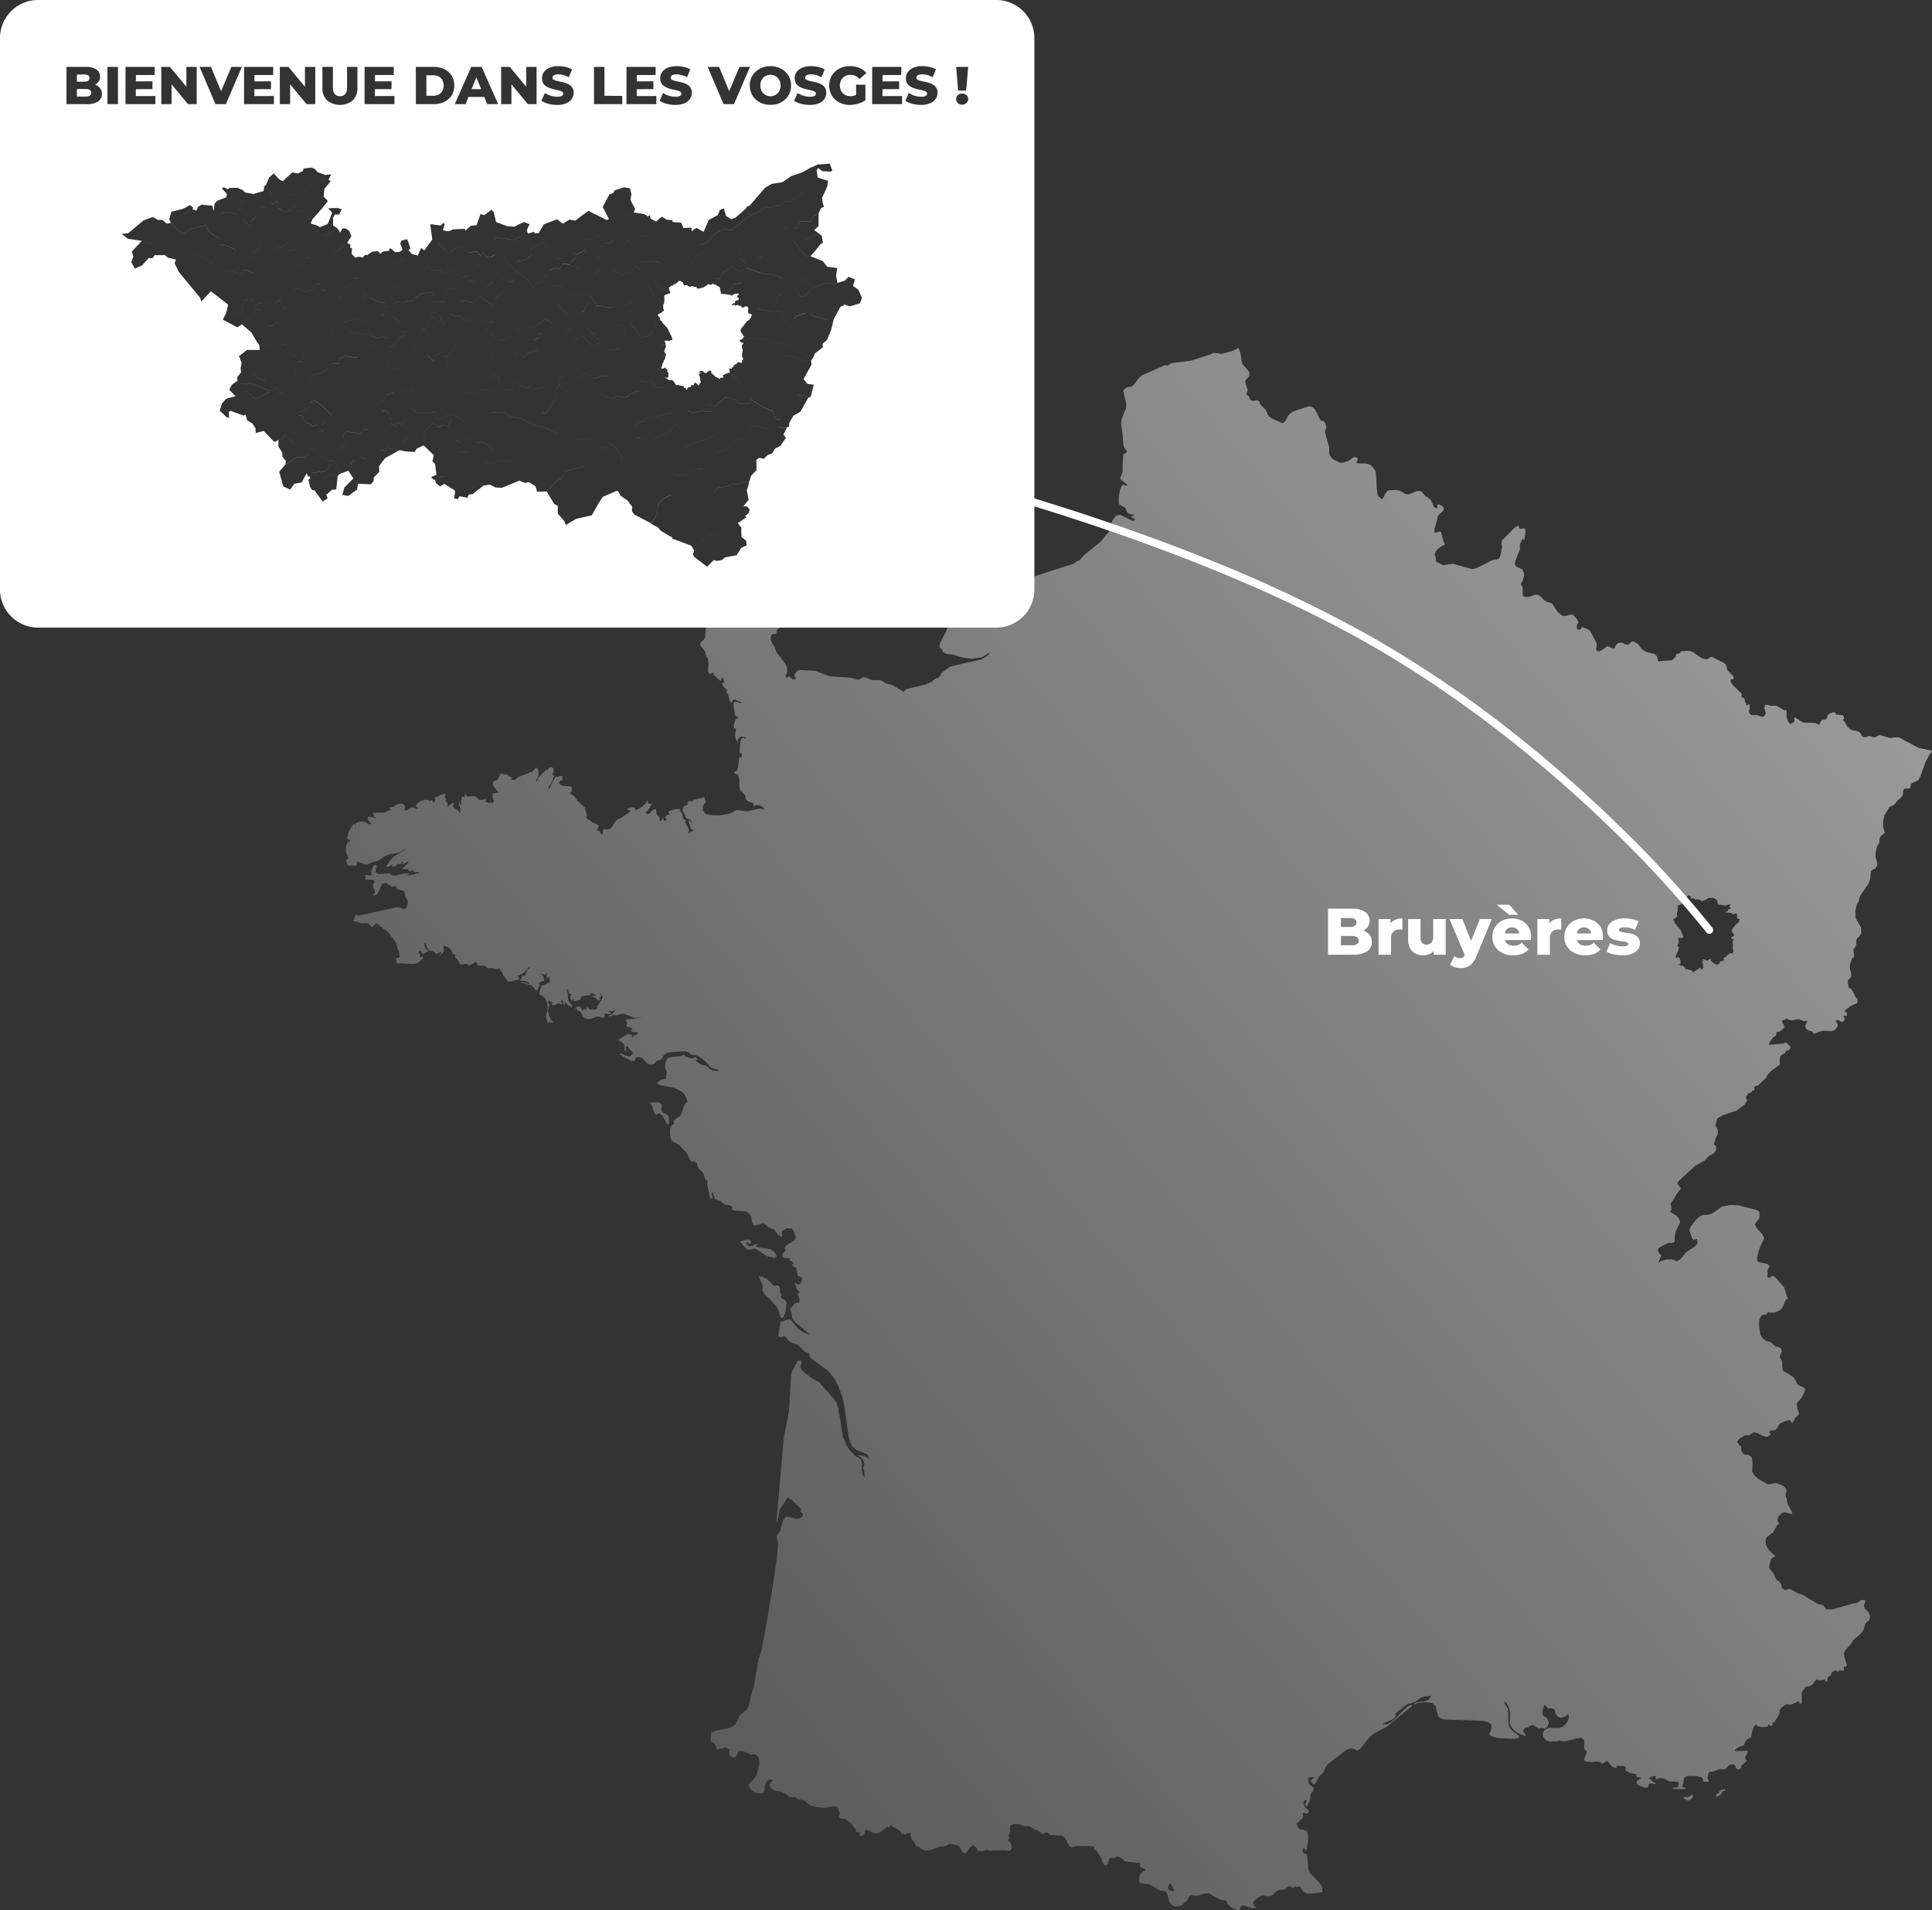
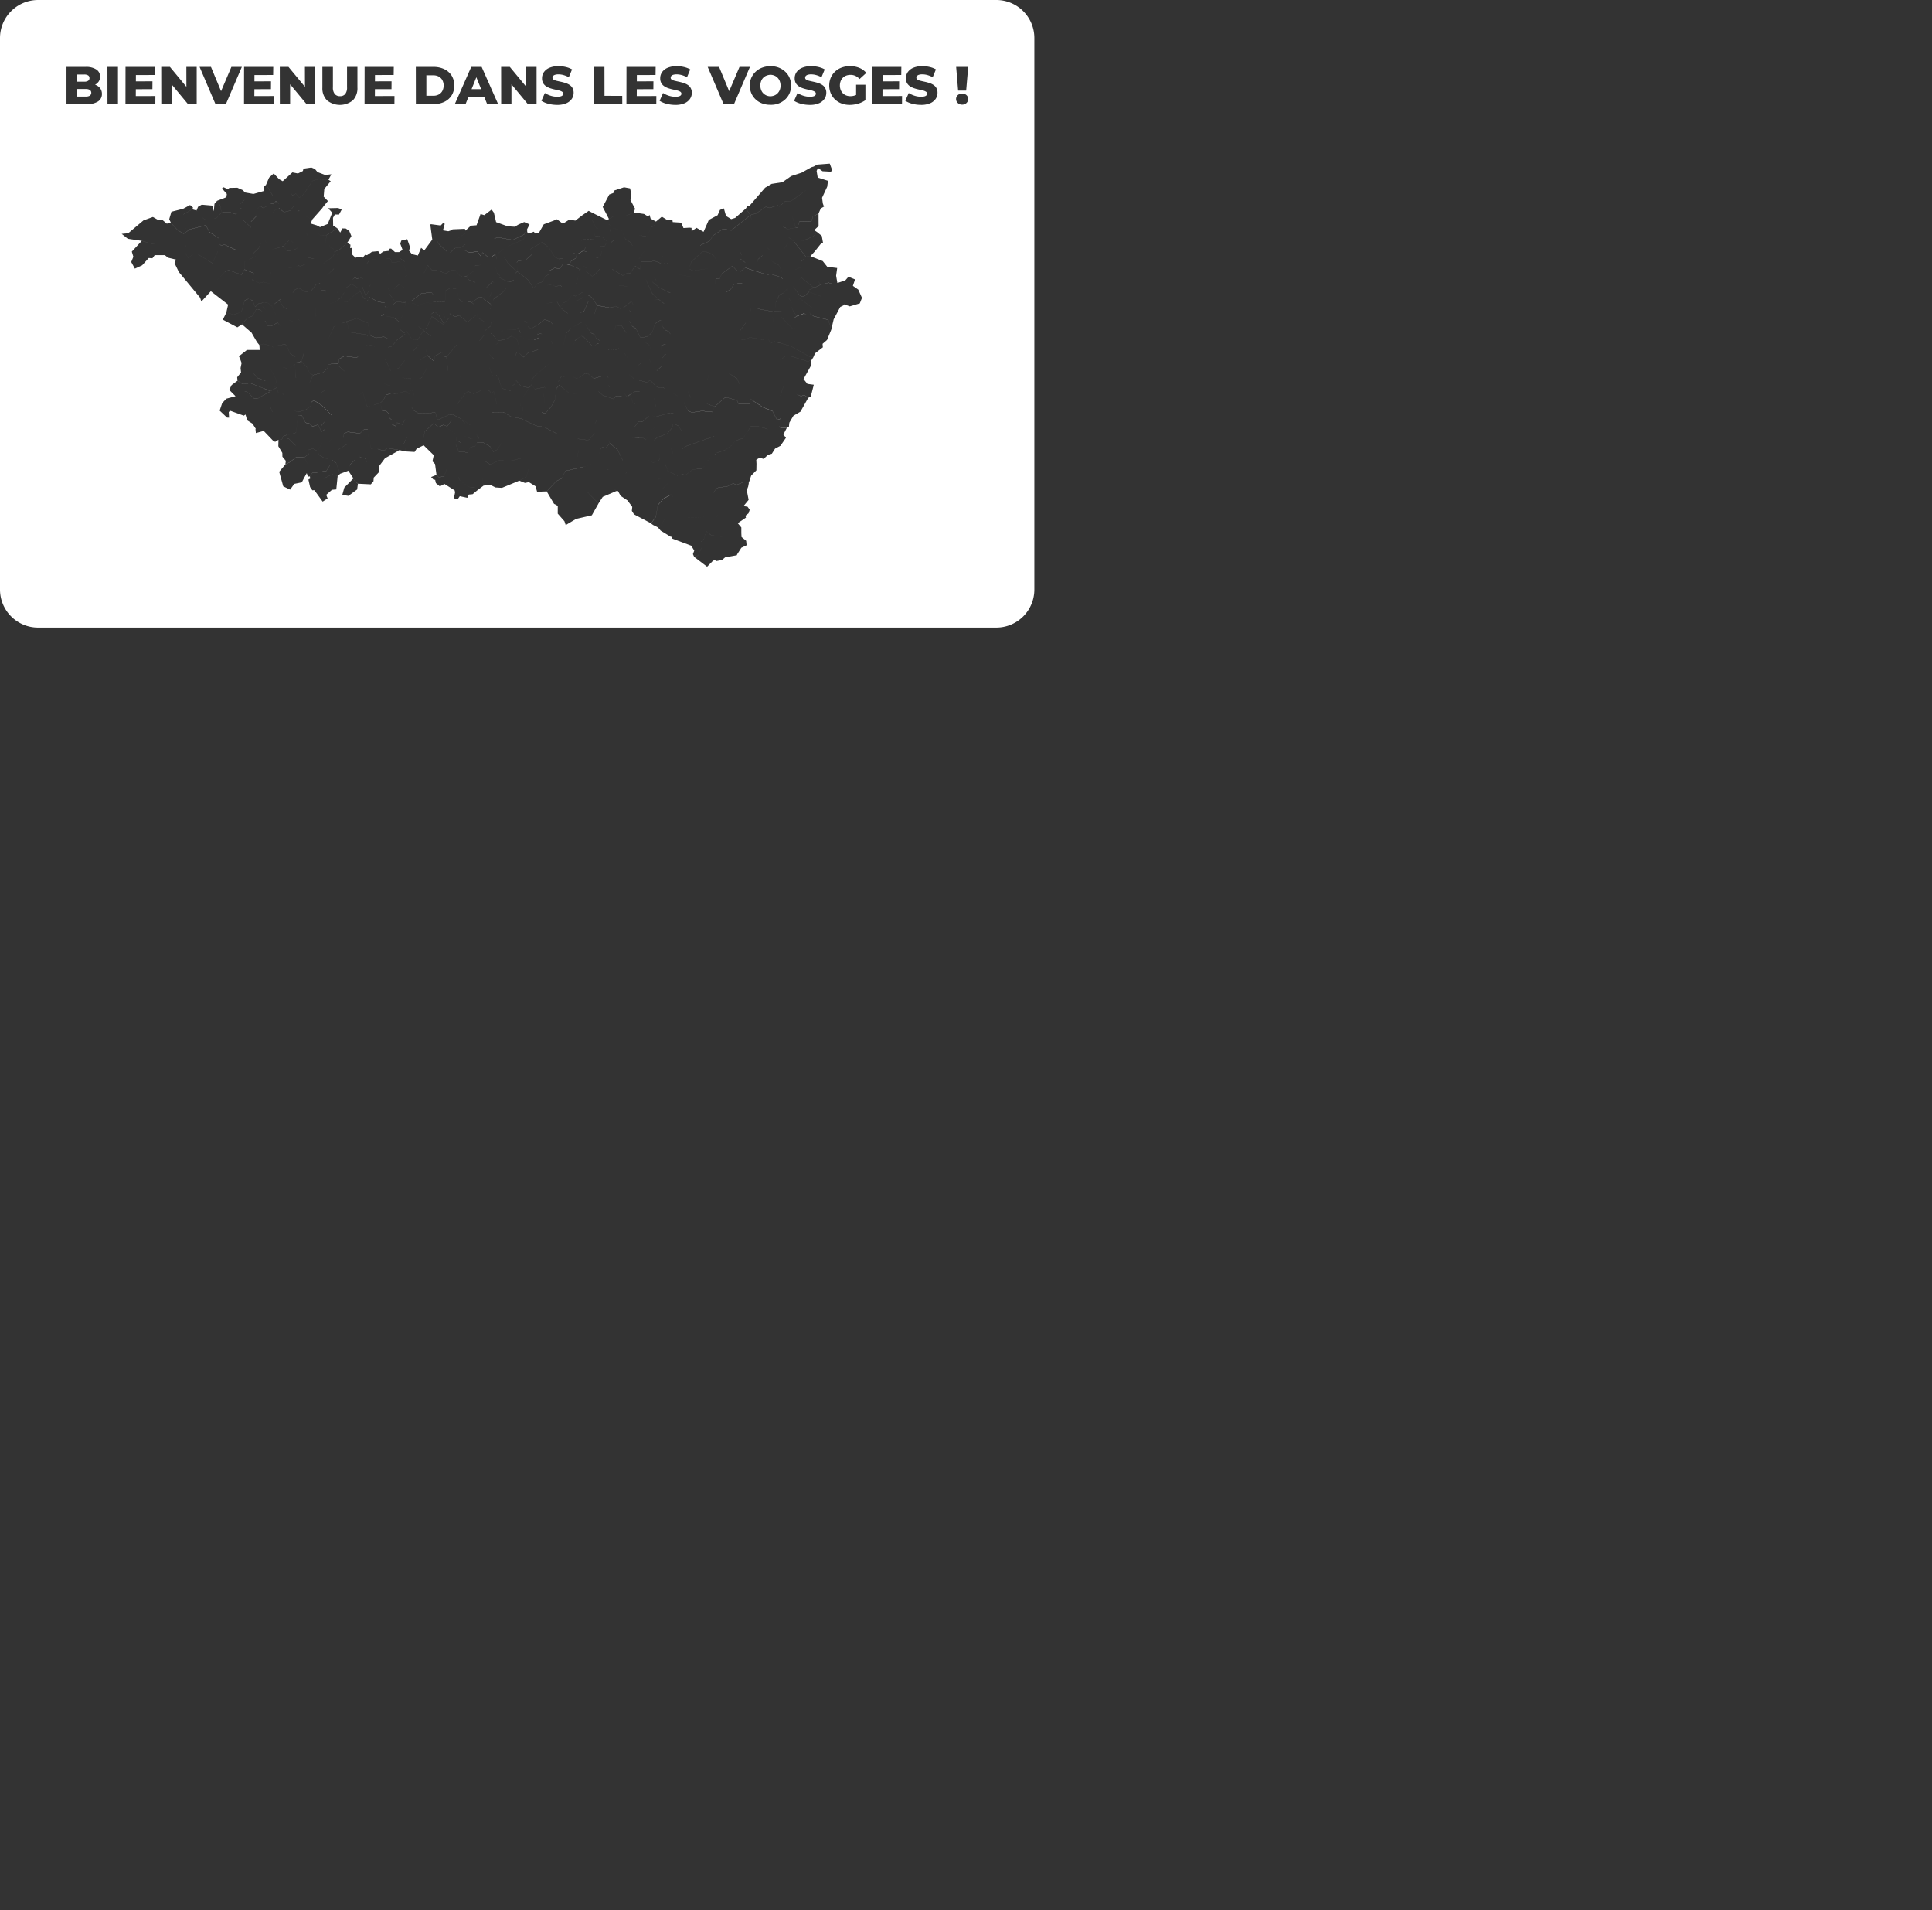
<svg xmlns="http://www.w3.org/2000/svg" width="508.051" height="502.192" viewBox="0 0 508.051 502.192">
  <rect x="0" y="0" width="508.051" height="502.192" fill="#333333" stroke="none" />
  <defs>
    <linearGradient id="a" x1="1" y1="0.256" x2="0.239" y2="0.901" gradientUnits="objectBoundingBox">
      <stop offset="0" stop-color="#fff" stop-opacity="0.502" />
      <stop offset="1" stop-color="#fff" stop-opacity="0.2" />
    </linearGradient>
  </defs>
  <g transform="translate(4419 -6461)">
-     <path d="M234.476,410.807h0l-.4-.124-.611-.375-.542-.158-.623-.49-.56-.666-.218-.7-.482-.026-1.024-.22-1.856-.884-.4-.324-.944-.5-.99.1-1.969.624-1.481-.193-.532.246-.167.228-.236.63-.165.254-.779.6-.534.578-.378.244-.488.121-.859.09-.454-.062-.4-.244-.619-.562-.327-.666-.375-1.63-.454-.725-.49-.211-.614-.043-.7-.176-1.882-1.234-.619-.28-2.048-.272-.535-.246v-.244l-.076-.088-.08-.068.08-1.077.4-.9.535-.563.779-.087-.378-.579-.724-.236-.535-.324.324-.892-3.684-.352-.375-.158-1.724-1.2-.455.026-.944.37-1.026-.054-.534,1.715-.7.3-.482-.624-.542-1.488-.622-.85-.56-1.024-.218-.15-.324-.007-.16-.193.16-.6-.78-.2-3.981-.024-1.1.36-.288-.054-.542-.4-.324-.6-.324-.676-.288-.614-.57-.516-.62-.218-2.794-.185-.244-.13-.454-.45-.324-.094-.324.094-.3.254-.322.15-.29-.132-.568-.516-.244-.21-.99-.376-1.348-.823-.622-.1-.611.052-.543-.122-1.1-.429-.534-.06-.866.06-.78.3-.156.622.077.935-.455,1.22.378.5-.246.2-.132.175-.167.429.376.175.4.483.218.654v.7l-.3.455-.4.167-1.154-.167-3.983.122-.568-.21-1.234.324-.622.025-.612-.121-.166-.15v-.365l-.077-.132-.86-.772-.619.22-.571.57-.91,1.278-.48.062-.465-.589-.7-1.226-.56-.254-1.644-.447-.534.079-.622.4-1.959.3-2.5.918-1.075.106-1.26-.5-.218-.2-.158-.218-.246-.2-.376-.105-.324-.157-.077-.29-.08-.306-.166-.244-.534-.43-.376-.647-.166-.754v-.754l-.534.247-.946.256-.856-.108-.4-.8-1.941-1.192-.482-.454-.156.428-.22.324-.246.105-.288-.282L140.8,390.1l-.778.473-.91.087-1.723-.822-.858-.018-.088,1.042-.236.085-.544.378-.234.044-.3-.22v-.534l-.167-.27-.157-.036h-.544l-.156-.1v-.176l.08-.174-.08-.193-1.26-1.68-.544-.483-1.1-.682-.377-.062-.324.062-.3-.044-.324-.306-.156-.422v-.226l.156-.193v-.324l-.612-1.54-.866-.3-2.494.445-2.5-.22-1.241-.4-1.1-.832-.375-.463-.561-.149-1.156-.141-.244-.211-.455-.332-.324-.1-1.157.1-1.1-.86-1.1-.6-1.866-.342-.612-.36-.568-.64-.08-.576.246-.578.7-.578-.786-.184-.694.26-.542.642-.244.874-.08,1.139-.236.6-.545.184-.935-.08-.788-.2-.7-.418-.532-.658-.482-.956.324-.376,1.311-1.409.4-.552.464-1.394.4-1.741-.167-1.62-.936-.954h-.376l-.324.122-.375.07-1.348-.7-1.024-.3-.611-.028-.464.29-.236.762-.246.375-.3.2-.4.052-.376-.052-.4-.176-.166-.2-.21-.751v-.394l.078-.272v-.2l-.324-.228-.614-.3-.324-.026-.62.272-.7.1-.4.184-.3.052-.158-.35-.166-.858-.378-.534-.936-.464v-1.463l.236-1.226.466.36.234-.316.624-.246,2.8-.454.78-.272.7-.4.64-.436.219-.376.7-1.376.157-.5.324-.352,1.643-1.322.29-.508.49-1.656.236-1.383.788-2.522,1.312-7.277.779-2.532,1.1-5.769,2.1-12.638.856-6.287.246-2.8-.08-.64-.322-1.277.078-.378.868-1.244.078-.3.078-.534.619-2.058.614-.8.78-.036,1.969.5,1.154-.174.622-.464v-.7l-.779-.833h.482l-.324-.648-2.423-2.267-.378-.15-.157-.094-.166-.15-.158-.1-.131.015-.167.15-.077.2v.175l-.08.08-.244.4-1.48,2.224-.324,1.987-.3,1.08-.234.506,1.959-22.314,1.4-7.2.535-9.617.166-.673,1.18-2.232.378-.7.542-.2.324.175.08.2v.858l-.08.148-.088.236v.247l.088.246.316.552.3.358,2.18,1.674,1.347.761.456.149,3.9,4.353.936,1.329.4,1.376.088.912.376,1.7.611,4.222.088.516,1.1,2.635,1.078,1.428,1.26,1.2,1.023.6.3.324.234.578.08.411-.08.718v.954l.168.938.288.736.412.334-.166-.632-.08-1.278-.244-.568.324-1.21-.324-.982-.778-.742-.7-.473.944.052.858.192.778.375.7.6-.778-1.427-1.322-.629-1.391-.466-1.1-.884-.622-1.174-.4-1.454-1.242-8.7-.4-1.76-1.076-2.881-.64-1.28-.7-1.146-1.477-1.708-4.6-3.309-.08-.2-.164-.869-.16-.184-1.076-.394-1.724-1.732-.935-.386-.62-.122-.536-.326-.49-.473-.376-.509-.56-.464-1.154.264-.544-.246.544-3.206v-.578l2.09-.671.622.041,2.048,2.426.376.236.4.368L122,259.64l-.7-.823-2.879-2.345-.856-.99-.168-.4-.076-.544-.16-.682-.164-.674-.3-.481.378-.192.246-.273.156-.262.168-.2.3-.342.56-.3.22-.034.324.052.156-.106.14-.54-.088-.483-.131-.473-.245-.4-.156-.244.156-.149.324-.35.14-.132-.542-.35-.3-.622-.48-1.514.7.463.48.046.464-.386.316-.788v-.283l-.08-.2-.236-.228-.166-.158-.622-.236-.156-.378v-.455l-.22-.63v-.62l-.157-.062-.4-.14-.167-.07-.13-.229-.248-.148v-.2l.378-.378-.7-.578-.211-.052-.167-.1v-.2l.087-.23-.087-.13-.157-.044-.455.044-.4-.106-.246.026-.3-.062-.324-.314v-.393l.164-.446.29-.385.324-.221-.157-.884.4-.6,2.18-1.394.244-.578v-.375l-.168-.4-.076-.648-.7-.99-1.4-.1-1.259.709.077,1.47-.856-.246-.622-.735-.622-.892-.482-.15-.3-.06-1.024-.6-.7-.63-.456-.174-1.723.55-.78-.052-.4-1-.158-1.174-.544-.83-.7-.526-.859-.175-2.179-.1-.856-.278.236-.581-.482-.5-1.724-.3-1.075-.956-.936-.244-.4-.254-.22-.376-.324-1.026-.324-.508v.578l.167.769.08.4-.158.212-.3-.175-.324-.414-.7-3.423.166-.806-.543-.228-.246-.509-.157-.629-.157-.561-.544-.552-.48-.429-.376-.456-.324-1.18-.376-.352-.544-.192-.56-.052-.3-.28-.944-1.954-1.8-1.876L86.8,209.1l-.79-.283-.376-.314-.236-.734-.166-.9v-.8l.087-.989.237-.492.778-.612-.158-.648.456-.516,1.268-.754.378-.709.56-1.7.375-.832.571-.422-.08-.788-.41-.84-.29-.553-.49-.49-1.934-1.075-3.763-.65-1.076-.63.378-.316.4-.309.3-.277,1.1-.14.234-.176.09-.376.052-.7.077-.63L84,189.7l-.078-.709.078-.524.08-.612.218-.563.236-.4.787-.342,2.958-.308.236-.175.246-.1.244-.046.21.324.247.23,1.635.446.544-.026-.22-.316h.376l.324.1.3.2.323.316h-.7v.35l1.324.964,1.311.272.324.216.78.763.7.34,1.722.054-.619-.429-1.35-.273-.532-.455-1.024-1.164-1.076-.936-1.1-.674-.7-.22-.7-.08-.324-.1-.454-.455-1.182-.366-4.438.324-1.023.6-.244.37-.132.288-.157.3-.324.316-.946.28-.776.751-.625.247-.611-.016-.543-.23-.481-.427-.78-.92-.542-.3-.534-.078-.324.016-.244.062-.21.22-.167.324v.28l-.08.14-.943-.036-2.957-1.586v-.306l.7.1,1.4.663.7-.131.57-.648-.246-.63-.7-.63L74,183.655l-.218.122-.08.08-.164.1.164.35.08.185-.244.472H73.3v-1.384l-.375-.725-1.348-.866,2.582-1.534.324.026.3.14.56.124-.08.254-.156.094.236.283.3-.368,1.1-.6.166-.324-.568-.1-.779-.024-.542-.212.324-.666-.56-.358-.622-.069-.376-.255.218-.9-.462-.62.376-.306,2.045-.121,1.156-.326.648.062-.571-.148-.856.148H75.8l-2.5-.99-.463-.078-.482.052-1,.35H70.17l-.3.113-.158.157-.246.046-.322-.316.491-.1.532-.342.491-.542.211-.632-.455.481-.491.08-.456-.036-.532.122.3.054.16.1.164.176.08.314-.868.016-.4-.094-.3-.236L67.992,176l-.4.254-1.075-.393-.56.041-1.62.58-.648.069-.455-.059-.454-.212-.4-.419-.08-.175-.542-.93-.078-.052-.166-.254-.316-.15-.3-.051-.166-.052.088-.07V173.9l-.544-.218.455-.388h.946l.455.956h.246l.157-.254.167-.1.21.06.322.29v-.314l.246-.684.456.6.778.254.944-.08.614-.446-.238-.324,1.262-1.751.167-.884-.7-.946v.3l.3.326.078.306-.244.228-.376.114.454.331-.158.229-.132.1-.41.023-.158-.272-1.555-1.031.612.105.735.226-.411-.542-.378-.262L64.1,169.67l.456.3-.7.326-1.644.175-.29.332-.324.568-.622.3-1.1.254v-.3h.244v-.35l-.4.072-.088.076-.13.2H59.25l-.156-.578v-.481l.077-.366.324-.23-.482-.006-.3-.246-.244-.448-.078-.586h-.246v.36l.166.6.08.33V171.1l.078.482.324.526.375.488.324.334-.077.324-.08.132-.088.192-.078-.174-.323-.474-.3.174-.236-.306-.375-.48-.4-.394.158.63-.158.3-.324-.121-.142-.63-.156-.728-.166.072-.158.524.244.63-.463-.024-.157-.069-.244-.221-1.015.545-.545.051-.4-.282.158-.14.244-.174-.324-.288-.375-.246-.324.026-.3.508.14.07.157.15.167.094-.375,1.6.208,1.358.491,1.1.7.83-.412-.024-.692-.176-.166.2h-.218l-.4-1.355-.078-.446.078-.508.324-.808.08-.638-.08-1.1-.236-.83-.324-.624-.464-.527-.316-.2L51.3,170.3l-.324-.184-.086-.3.086-.624.4-1.314,2.335-1.128-.078-.254-.078-.272v-.806l-.167.106-.376.149-.156.1v-1.339h-.247l-.21.517-.324-.1-.463-.21-.482.088.482.175.22.35.244.516.158.658-.158.024-.088.046v.254l-.375-.282-.236.166-.247.319-.454.121.078.132.375.516-.454.21-.167.446-.079.447-.324.2-.211-.193-1.023-1.112-.778-.236-1.4-.388-.858-.024.534-.228.62.052,1.26.472v-.3l-.558-.316-.542-.2-1.314-.132v-.352l.29-.041.086-.088.077-.246v-.446l.08-.184.542.077.238-.051.4-1.068.3-.562.4-.342v-.34l-.7.832-.856.815-1.023.6-.615.148.211.158.166.193.158.244v.306l-2.579.648-.456-.139-.168-.255L41.45,165.1l-.464-.982-.4-.4-.13-.218-.08-.37-.4.3-.462-.01-1.182-.29-.858.046-.218-.046-.247-.146-.4-.4-.132-.088-1.18.052-.622-.22-.324-.645-.238-.132-1.7.946-.482-.464-.7.018-.7.146-.544-.052-.076-.164-.622-1.14-.238-.246-.244-.182-.08-.3.158-.55h-.324l-.21-.1-.4-.256-.078-.525-.622-.7-.866-.579-.858-.164.324.978-.247.717-.7.8-.612-.174.3.025.238-.069.166-.221.157-.411-.4.131-.3.026-.238.1-.167.422-.935-.754-.464-.166-.481-.052-.376-.229-.4-.552-.3-.752-.157-.782-.324.562.157.726.482.65.376.376v.3l-.376.028-.316.121-.324.2-.3.324-.622-1.052-.482.132-.078.578.481.342-.079.174-.078.15v.29h.858v.365l-1.1,1.008-.454.3-.789.226-4.672-.226v-.368l-.087-.655.087-.283.132-.122h.324l.324-.07.078-.306-.078-.858-.484-1.228-.3-1.306-.568-.864-1.48-1.99-2.877-2.257-.324-.178-.376.272-.4.482-.456.229-.944-.948-.536-.088-1.1.052-2.426-.69.246-.176.157-.28.06-.306.236-.35v-.176l.078-.167.088-.175.157-.008.247.3.131.062,10.384-2.314,1.8.553.464-.2.156-.334.324-1.366-.156-.534-.376-.6-.167-.334-.157-1.06-.411-.446-1.392-.314-.244-.158-.22-.229-.078-.28-.078-.316-.859.3-1.722-1.085-.858.29-.466.866-.48,1.086-.534.92-.866.28.323-1.024.157-.324-.4-.535-.159-.4-.078-.368.158-.56.244-.22.079-.182-.157-.5-.376-.095-1.969-.079.087-.517-.087-.482.324-.194.3.036.246.106.376.052.4-.132.078-.339-.078-.335-.087-.174.542-1.508.483-.392.463.255-.386,1.777.868.428,2.877-.2.3.166.234.211.246.167.455.078.4-.044,1.478-.428,2.18-.15-.211.2-.246.086-.48.01.725.272,2.556-.57v-.358l-.946.068-.376-.193-.158-.56-.3.368-.4.122-.465-.157-.158-.5-.156.069-1.4.1.236-.437.139-.124.324-.1v-.2l.157-.2.3-.226.645-.684-.57.01-.778.524-.454.15v-.324h.236v-.36h-.236l-.08.236-.244.246-.08.2-.464-.2-1.015.71-.787.122.086-.184.08-.018.077-.094-.244-.334-.238.272-.376.2-.4.124-.464.033v-.3l1.8-2.234.376-.282,3.046-1.83-.544.174-1.022.58-.614.244-2.18.352-1.022.428-2.024,1.28-1.555.383-.936.491-.624.08-.568-.122-1.154-.458-.622-.1-.08.157v.352l-.078.348-.246.16-1.636-.011-.455-.174-.244-.481L0,134.519l.648-.054-.08-.622L0,132.539v-.9l.166-.912.4-.656.534-.194v-.3l-.778-.6.324-1.4.778-1.482.542-.85.376.22.324.15-.244-.37.56-.342.544-.208,1.024-.106.619.176,1.068.6.4-.124-.778-1.014-.158-.665.4-.288,1.48.375.543-.028-.866-.347.079-.212.086-.158-.086-.148-.238-.184v-.3h2.5l.689-.14,1.1-.508.7-.026-.375-.27-.238-.054v-.358l.938-.167.866-.526.859-.332.858.026.62.7-.245,1.078.7-.1,1.024-.6.3-.086.4.076.7.3.48-.018v-.358l-.635-.178.156-.5.534-.568.57-.386.62-.246.78-.148.7.051.535.342.244-.29h.157l.167.23.157.365h.14l.236-.228.166-.3v-.358l-.166-.447.455-.078.41-.148.692-.43,1.1-.34.22.146-.077.474-.142.35.09.236.376.15v.3h-.247v.367l.322.2.248.36v.481l-.168.588.946-.9.454-.248.622.149-.3.3-.166.062v.3l.375.524.946.622.481.553.22-.342-.22-.332.22-.324-.132-.3-.164-.4-.16-.982h.237l.087.28.052.148.324.256-.164-.842.164-.928.236-.542.378.3.166-.219.079-.238v-.568l.4.6.624.185,1.478-.1.376.148.725.674.378.176.376.025,1.182-.323-.08.822.858.246h.944l.376-.254-.3-1.122-.08-.752.08-.324,1.723-.306-.49-.3-1.076-1.383-.157-.8.3-.422.938-.411.7-1.268.166-.4h.236l.3.244,1.026.062,1.1.666.455.026-.21.148-.086.132-.08.15-.08.244.779.051.376-.043.246-.175.324-.4.211-.16,2.747-1.024.376-.28h.246l.237.08,1.023-1.2.455.122.246.7v.956l-.246.876-.455.5.052.21v.142l.244.306.08-.622.244-.474L51.611,112l.788-.682.21-.37.4.15.544-.728.454-.112.4.262.247.427v.527l-.247.473v.306l.456.35-.288.4-.412,1.27-.212.393-.646.895v.385h.246l1.024-2.2.612-.928.542.122.324-.27.314-.08.378.1.321.252-.236.334.08.042h.08l.076.054v.244l-.321.087-.239.14-.54.43v.306h.4v.349l.841.324,1.636.08.647.229-.077.419v.3l.077.306-.324.272-.158.07v.306l.482.306.62.5.456.579.246.49,2.011,1.805.4,1.452.08.386L63.4,123l-.087.226-.08.248.08.286.166.149.456.219.778.6,1.8.886-.08.446-.166.334-.158.281-.208.226.288.036.324.158.3.28.246.376.482.368.051-.464v-.684l.167-.357,1.262.062.54-.229.612-.684.7-1.2.323-.306.3-.262.56-.185,2.177-1.356.492-.518V121.6l-.324-.016-.622-.308,1.478-.428.7.094.247.658.858-.324.92-.63.856-.832.481-.894.078.568.22.36.324.139.455-.07v.36l-.211.193-.167.254-.156.28-.167.272-.858,1,.56.455.62-.422.624-.663.778-.368.158.254.166,1.129.078.273.376.174.246.422.078.55.079.508.3-.184.247-.376.157-.5v-.6l.08.717.218.6.244.28.456-.28v-.326l-.052-.052-.324-.254.376-.542.324-.28.454.034.4.44-.246-.3-.158-.342-.3-.7,1.478-.49,1.48-.166.078.22.7,1.26.087.524.158.474.244.36.456.139-.166.482-.08.192.78,1.252.244.64-.158,1.077.324-.352,1.016-.647-.936-.63.211-.378-.456-.858-.158-.779h.238l.166.229.078.148.378.3-.246-.57-.211-.3-.4-.122-.3-.01-.324-.278-.622-1.445-.324-.6.087-.376.237-.448.375-.349.571-.148.051-.14v-.352l.078-.342.246-.157h1.26l-.236-.367,3.281-.658-.088.21v.22l.088.254.21.342-.779,1.306v1.128l.727.834,1.4.376,2.336.041,2.5-.4,1.557-.851.543-.121,2.5.332,3.491-.778,1.184.446-.536-.832-.7-.37-1.26-.121v.121l-.166.177-.158.078-.052-.228-.088-.306-.077-.272-.158-.185-1.1-.324-.378-.272-.244-.3-.244-1.138-1.156-1.068-.324-1.156v-1.348l-.157-1.139-.377-.769-.778-.2v-.36l.454-.2.324-.445.236-.572.218-2.337.247-.482.324.412.157-.56v-.438l-.157-.264-.4-.1-.088-.288.324-2.83.244-.736.375-.228.78.378v-.3l-.532-.3-.79-.008-.558.347-.3.764-.077.192-.247-.29-.208-.48-.088-.412v-1.174l.088-.516.13-.508-.454-.079-.167-.376v-.545l.167-.629.236-.63.219-.306.647-.438-.4-.308-.088.08-.158.228-.3-.779-.157-.928-.167-.938-.078-.9.246-.464.612-.034,1.192.33v-.3l-.7-.211-.866-.4-.64-.016-.3.926-.49-.584-.534-1.823L100,90.513l.211-.218.086-.078.16-.062-.946-.728-.376-.552-.236-.769h.612v-.3L99.137,86.8H98.9l-.324.85-.544-.376-.778-.815-.612-.376.077-.332L96.8,85.6l.078-.184-.4.116-.455.192-.4.026-.3-.334-.08-.648.132-1.671-.052-.708-.08-.342-.077-.305-.49-.86-.052-.244v-.256L94.464,80l-.324-.542-.778-1.008-.247-.3.247-.684.935-.832.166-.5.158-1.55v-.824l-.246-.71-.236-.55-.246-.473-.219-.35-1.1-.2-1.391-.6.288-1.175-.052-.725.14-.386.856-.114.323.114.625.456.313.1.946-.131.3.131.16.221.164.6.08.228.132.044.4-.07.168.026.7.246,2.1.324,2.416.814.482-.033.059.121v.236l.08.244.236.106.324-.106.376-.48.4-.121.386.076.611.254.4.018.54-.262.484-.481.856-1.112.464-.367,1.48-.456.532-.07,3.932.718.218.149.158.342.157.823.7,1.506.167.85-.868.606-.157.464-.077.454-.08.212-.7.015-.3.106-.244.244-.158,1.174.454.982.56.858.466,1.358,2.413,3.109.324.742.167,1.08-.078.532-.166.394-.158.254-.088.15.167.5.246-.044.288-.226.4-.052.3.3.324.352.324.2.62-.175V86.8l-.324-.5.236-.674.544-.588.532-.273,4.227.23,3.815,1.453,5.487.348,1.4.4.776.079,1.156-.647.788.192,1.418.6h2.18l.539.247,1.026.63,1.558.376,3.036,1.83.779-.734,5.173-1.228,1.476-.718.938-.779.7-.2.3-.227.779-1.21,2.126-1.55,7.962-1.82,1.481-.753.612-.552.544-.736-2.26,1.435-2.642.378-2.659-.36-2.337-.778h-.622l-.56-.054-.788-.236L157.049,80l-.244-.482-.131-.3-.492-.313-.076-.412.076-.544.088-.35,1.635-3.039,1.324-4.36.48-.56,1.558-1.314h.378l.324-.316,4.225-1.944.29-.473,3.982-2.407,1.19-.342,1.234-.869,2.5-.928,2.74.047L191.4,56.816l.776-.622.78-.28,1.233-1.409,4.227-3.4,1.715-2.085.324-.324.3-.43.7-2.651,1.1-1.482,1.1-.148,3.2,1.568.3-.026.324-.272v-.35l-.411.026-.212-.08-.164-.218-.158-.378h.7V43.88l-.622-.005-.7-.22-.48-.386-.22-.568-.316-.65-1.32-.674-.324-.4V39.363l.324-1.969.62-1.332,1.236.254V36l-1.777-1.4v-.352l.622-1.68V30.185l.157-2.05,1-.761-.859-1.338-.139-.7-.157-2.382-.324-2.146-.08-1.049.158-.9.7-2.008.4-.742.132-.964-.209-1.158-.483-1.891-.086-.7V11.14l.778-.614.246-.124.7-.07.646-.226.536-.552.943-1.3.912-.938,6.187-2.7.542.124,1.18-.658,5.139-.648,5.459-1.8.324-.184.3-.044,1.959.244,2.582-.7,1.321-.6L234.7,0l.4,1.026.08.13.324,1.856v.4l.3.98,1.182,1.272.544.76.078,1.024-.078.108-.166.192-.456.472-.244.262-.157.474.324,1.129.3,1.1-.062.324-.233.568v.272l.077.131.3.148.078.052.158.159.166.348.08.3.218.278v.036l.238.08.488.1h.211l.648-.08.22.028h.076l.4.226.132.3.088.332v.016l.236.378,1.1,1.005.078.132.22.342.4,1.023.166.186v.122l.456.349.156.148.3.149,2.284,1.024V19.7l.139.054.078.008.246.052.156.043.456-.334.568-.971.376-.7.324-.324.3-.308.314-.218.375-.252,1.428-.43.3-.106.943-.3,1.56-.49.158.044.7.2.544.526.48.85.168.273.288.64.49.964.21.306.49.051.378.15v.034l.236.437.244.726.131.463-.211.412-.244.438.324,1.453.832,2.846v1.614l.166.578.078.077.482.568.375.334,1.4.728.568.164.532-.059.246-.034.3-.116,1.1-.4.316-.254.14-.077.244-.2.08-.121.078-.046.246-.165h.13l.324-.036.324.1.132.044.246.254-.08.42v.033l-.3.52.378.288h.156l1.944.018.716.156.7.35.622.624.54.944L271,34.476l.077,2.355.244,2.058,1.156,1.051.079-.324.088-.026.078.042.158-.192v-.052l.06-.1.08-.323.638-.982.218-.3.246-.086.238-.062,1.4-.124,1.319.176.622.334.236.164.324.23.454.2.167.07h.237l.462-.018.7-.28,1.337-.568.378-.036.322-.044.544.282.08.018,1.022,1.18.29.139.412.265.7.594.158.447.7,1.436.158.1.454.184.087-.149.158-.08-.078-.174v-.5l.376-.158V41.2l.324.116.156.1.3.158.4.35.168.324v.272l-.088.252-.236.316-.078.054-.7.6-.376.482v.042l-.166.36-.158.92-.244.733-.375,1.272v.15l-.08.752.212.13.244.1.62-.3.4-.052.324.174.532,2.154.08.2.088.262.21.393v.342l-.378.158-.4.21-.212.168-.568.375-.22.22-.324.332-.237.28v.054l-.164.324-.131.594.131.054.086.375.077.394.08.262v.464l-.244-.026,1.8.979.09.028.314.1,1.565-.236.938-.132.778.226,4.2,1.175,1.023-.175,3.361-1.671,1.076-.552,1.339-.2.166-.08.218-.156.238-.474v-.1l.244-.8.132-1.059.166-.526L304,52.271V52.1l-.078-.146v-.09l-.054-.087v-.209l.054-.517.166-.386,3.44-3.46.856-.4v.024l.168.709.375.148.936-.2.324.393v.868l-.156,1.041-.08.348v.526l-.088-.016-.316-.359-.14.036v.015l-.48.938-.167.376v.122l-.052.341.052.412v.542l-.376.878-.856,2.19-.158.8.482.694.62.254.86.376v.008l.452.894.08.36v.3l-.08.43-.076.218-.08.2-.14.455v.149l-.08.2-.076.052-.248.342-.076.306.076.254.323.516v.01l.08.291v1.855l.3.376.324.036.456.078.244-.026.536-.088.7-.254.648-.236.375-.008.324-.02.078.028.542.29,1.156,1.19.646.35.859.264.3.078.4.357.534.851.787,1.129.316.316.139.158.648.445.7.2.935-.262.545-.131.288-.008.4-.018.619.674.622.751.244.746-.086.1-.08.08-.22.13v.028l-.077.7v.237l.077.228.141.184.482.106.244-.054v-.008l.21-.246.088-.28.158-.14.166.044.21.122.166.1,1.014.357.622.545,1.48,2.812.167.436v.518l-.088.472-.078.428.078.106.166.344.7.182.157-.123.622-.358.482-.342.374-.306.168-.078.376-.194,1.015.473.324.078.219-.034.246-.026.077-.149V78.8l.078-.35.376-.526.805-.4.778.158.625.335.7.121.076-.008.3-.167.48-.532.3-.194.4.052.7.437.324.088,1,1.348.648.526.78.376,2.011.481.62.622.4,1.41.62-.183,2.74-.167.456-.185.332-.473.367-.149.088-.262v-.316l.156-.306.212-.08.858-.085-.124-.456,1.768-.2.946.094.859.352,1.643,1.182.858.473.612.06.246.034.384-.07.56-.42.3-.105.314.072,2.957,1.478.578.526.211.412.087.4v.273l-.087.023.246.326,1.556,1.654.087.306-.087.4-.612.026-.175.455.244.568.543.658,2.1,2.057.068.219-.068.482v.2l.158.14.488.158.124.13.244.92.088.2.07.1.088.394.085.177.124-.018.4-.282.176-.016.158.8-.158.622-.088.606.386.671.4.158,1.47.018,1.244.472.4-.094.542-.746-.174-.8-.21-.8.21-.683.332-.08,1.314.308.943-.1.4.06,1.941,1.139.7.024v1.736l.4,1.347.7.554.925-.625.088-.236-.088-.272-.069-.272.316-.278.14.016,1.26.9.544.254.47.174,2.8.029.858.4.175.028.21-.194.314-.684.248-.252.226-.1.718-.08.208-.122.178-.272.226-.708.176-.246.524-.3.7-.237.63.052.158.552,1.4.1.56.21.21.718-.21.15-.09.1-.07.158.456.472.7,1.2.491.525.7.447,1.381.234.7.378.246.3.332.632.3.254.4.094.367-.094.4-.158.386-.08.4.052.7.246.21.052.4-.112.786-.411.4-.1,2.624.779,1.8-.2.63.08,5.075,2.723,3.2.648.3.35-.63.778-1.014,1.91-1.47,4.011-.386.674-.157.158-1.244.63-.244.018-.07.122-.174.149-.158.254-.07.456-.054.272-.174.158-.226.077-.946.018-.3.122-.247.43v.925l-.157.394-.334.456-.454.421-.368.237-.874,1.067-.473.428-.542.159-.4.272-1.314,2.126-.332,1.578v1.68l.4,1.033v.332l-.771.642-.4.384-.14.448-.087.91-.158.473-.244.314-.211.456-.157.55-.244,1.28v.63l.086.578.228.624.14.648-.054.666-.4.717-.614.306-.578.428-.122,1.015-.086.982-.248.822-.313.684-2.012,2.854-.246.588-.088.692-.139.378-.228.286-.245.439-.156.726-.229.938.09,1.98,1.4,2.449.067,1.49-.316.58-.856.908-.156.642v.98l-.229.49-.158.228-.156.211-.158.2v.666l.158.886v.526l-.456.244-.156.23-.492,1.547-.051.659.367,1.671v.779l-.246.324-.524.563-.088.278.088,1.025.07.517.175.228.455.238.472.6.7,1.453.141.247.244.175.157.244.088.456-.088.174-.157.482-.087.02.087.005-1.085.4-.769.436-1.435,1.139.086.044.562.4h.052v.473l-.052.272-.316.078-.332-.07-.158.106-.052.148.052.194.244.324v.376l-.086.077-.455.448-.474-.054-.383-.288-.456-.158-.4.1v.3l.158.278.088.124.156.218.054.264-.054.446-.646.833-.909.366-2.294-.1-.769.184-1.242.526-.246.052-.247-.122-.122-.159-.086-.175-.087-.105-1.016-.3-.612-.42-.244-.78.612-1.329-.912.08-.4-.07-.386-.238-.769-.167-1.646.288-.787-.121-.316-.219-.314-.079-.228.079-.316.219-.63.184.088.524.385.648.157.58-.33.394-.455.41-.456.3-.856.192-.088.884-.771.482-.488.64-.456.735-.158.6,3.816-.37.648-.278.454.376.456.446.334.481-.248.508-.3.2-.334.086-.3.2-.473.632-.157.07-.3.033-.647.622-.14.972.088,1.166-2.206,1.6-.946.954-.542,1.026-2.1,1.933-1.013.342.085.806-.472.246-.158.078-.069.3-.877.29-.226.3-.473.753.386.867-.7,1.059-2.188,1.63-3.429,1.1-1.56.892-.455,1.664.07.412.454.822.088.509v.666l-.246.438-.208.4-.492,1.524-.07.228.07.272.247.226.246.254v.8l-.158.383-.334.448-.365.272-1.034.552-.856.954-.316.28-2.345,1.272-4.27,3.939-.49.579.156.6.787.876L350,222.467l-1.1,1.926-.386.4-.156.272v.234l.07.22.085.2.052.131v.98l-.366.35,1.714,1.067.456.508.4.7.086.52-1.1,2.319-.088.366-.244,1.314v.938l-.069.306-.79.212-.138.036-.158-.036-.316-.08h-.088l-.07.018-1.861.938-.78.5-.156.55.314.651.622.709-.16.394-.244.472-.376,1.008.78-.473,1.39-.348,1.49-.054,1.1.482,1.016-.518,1.63-1.926,2.116-1.357.787-.892-.174-1.06-.229-.1-.542.244-.334-.175-.121-.193-.334-.762v-.192l-.314-.8-.086-.455.157-.63.7-.928.876-1.2,1.085-.91.946-.326,1.084-.042,1.016-.272,2.747-1.884,2.1-.4,2.1.07,4.832,1.234.488.248.3.454v.894l-.14.76-.86,1-.244.535.614,1.067,1.19,1.21.7,1.252-1.1,2.216-.542,1.664-.314,1.583.244.762,2.572.57.455.481v.35l-.228.352-.228.322-.157.246.086-.051.07.455v.48l-.07.047v.7l.3.21.228.042.332-.192.212-.228.244-.1.7.306,2.172,2.47.174.106.157.482.316.954.228.85.156.473.248.357-.474.22-.316.428-.244.554-.244.619-.368.736-.7.552-.7.368-.7.2h-.788l-.226.043-.088-.036-.316-.157-.088-.024-.14.122-.157.226-.087.184v.088l-.928.132-.545.3-.4.676-.14.762v.823l.052.823.332,1.891.7.99.858.64.77.176.492.148.7.726.454.342,1.033.254.368.28.246.692-.087.254-.368.805-.088.376.088.36.3.542.157.352.157,1.882.212.674,1.5.824,1.4,1.042.3.5.244.568.247.526.454.324,1.348.607.211.182v.57l-.3.7-.614,1.2-1.1,1.236-.158.272.158,1.314.368.92v.707l-.859.728-.611,1.12-.212.229-.174-.07-.4-.482-.3-.123-1.1.323-1.172.528-.384.386-.526.987-.49.43-.3.07h-.788l-.226.114-.176.393.176.244.156.2-.088.28-1.013.508-1.156-.4-1.19-.648-1.1-.182-.21.13-.648.447-.21.148-.332.052-.544-.024-.314.052-1.068.648-.578.482-.368.516.526.858.542.446v.684l.088.422.4.671.3.282,1.174.1.788.6.246,1.306-.088,2.529.545.957,1.1.92,2.172,1.277.629.158,1.558-.324.612.052,1.56.666.646.629.088.229.069.254v.49l-.069.036-.158.716v.054l.3.971.156,1.114.158.394,1.016,1.838.174.6h-.578l-1.154-.342h-.646l-.7.419-.612.728-.246.9.4.972-.456.332-1.1,1.91-1.643,1.252-.316.606.087,1.4.7,1.252,1.016,1.034.769.7-1.013.593-.212.394-.332,1.394-.07.29v.226l.158.4.088.2.7.832.316.43.368.92.176.332.313.316.63.456.211.347.246.432.07.418.156.4.3.332.488.176.386-.07.314-.114.456-.044.4.122,1.892,1.008,1.311.472,3.448,2.1.526.254.874.15.456.157.156.322.246.378.211.3.334.07,1.311.036,5.62-1.612.856-.088,1.347-.858,1,.174-.454,1.456.365.83.788.72.49,1.078-.088.778-.332.473-.455.358-.4.394-.122.534-.332,1.016-.246.508-.7.8-1.714,1.409-.614,1.034-1.4,1.532-.49.92.158,1.13.648,2.136-.4.3h-.158l-.156-.01-.088.052-.052.157.052.571v.156l-.3.124h-.158l-.244-.08-.3-.044-.314.14-.246.323-.7-.419-.614.246-.455.534-.086.579-.56.131-.3.446-.085.544-.07.428-.63.062.085-.141.158-.437-1.646.221-.244-.072-.455-.175-.4.324-.612.92-.334.262-.28.194-.334.122-.452.034-.56.192-.3.4-.245.42-.246.2-.157.322v2.839l-.139.174-.316.08-.157-.22V356.1l-.088-.148-.856.227-.86.437-.786.238-.77-.308-.473.412-.525.316-.49.4-.455.684.087.015v.71l-.087.026v.124l-1.191,2.031-.069.078-.14.034h-.246l-.07.131-.086.586-.158.212-.138.036h-.248l-.156-.07-.158-.132-.085-.244-.16.2-.139.344v.158l-1.626.086-.876-.2-.614-.5-.4.455-.386.762-.228.8-.247,1.322-.3.264-.56.192-.473.446-.314.578-.16.482-.3.324-.7.124-.859.446-.49.4-.085.376.244.062,3.046-.139.087.237-.3.742-.086.212-.158.114-.088.166-.068.412v.254l.156.2.158.156.085.14-.174.282-1.312,1.059.14.612-.3.078-.648.282-.3-.069-.157-.212-.087-.34-.158-.378-.3-.262-.856-.087-.614.367-.49.536-.456.376-.4.059-.788-.088-.368.029-.7.254-.648.342-1,.077-.314.229-.246.552v.6l-.138.344.454.7-.316.237-1.154-.036-.088-.193-.088-.4-.156-.412-.3-.192-.4-.054-.455-.2-.244-.041-2.172-.062-.4.062-.7.446-.247.622-.051.752-.332.9.383.228.247.078.244-.008v.28l-.542.148-2.118-.026-.63-.121v-.28l1.156-.018.174-.132.158-.728v-.446l-.244-.2-2.348-.139-.208-.131-.648-.43-.912-.226-.944.006-.779.326.08-.265v-.437l.131-.2-.536-.01-.542.131-.936.474.534.228.7.77.568.227v.305l-1.024-.2h-.542l-.236.323-.078.6-.375.219-.728-.052-1.566-.666-.288-.23-.167-.6.246-.4.99-.524-.212-.166-.158-.087-.62-.044-.246-.132-.078-.6-.3-.14-.726-.062-.622-.211-1.231-.666.218-.787-.622-.332-1.646-.07-.158.1-.052.218-.078.2-.166.1-.236-.061-.168-.088-.131-.148-.489-.174-.236-.246-.779-1.052-.3-.156-.544.428-.4.229-.4.105-.13-.211-.4-.272-.778-.094-.788.052-.534.174-.4-.226-.943.07-.378-.167-.237-.439.078-.446.236-.455.247-.718.054-.28.076-.334-.13.038-.158-.132-.244-.246-.158-.254v-2.286l-.866-.622-4.271.972-1.4-.2-.49.184-2.013.028-.856-.211-.868-.892-.156-.99.454-.894,1.024-.56h2.818l.92-.288.647-.484.612-.806.376-1-.08-1.051-.908.622-.945.331-.779-.148-.7-.805-.244-.674v-.378l-.158-.228-.7-.226-.246-.029-.778.029-.08-.132-.454-.638-.244-.132-.21.281-.168.593-.156.607-.08.324.158.85.324.358.375.2.454.41.4,1.1-.4.982-.7.552-.858-.228-.622.228-1.723-1.026-.858.36-.3.29-.78.175-.324.264-.236.62.16.228.324.272.244.728-1.268-.37-1.322-.76-1.1-1.024-.534-1.157.08-2.6-.08-.751-.157-.674-.375-.754-.414-.656-.534-.324v.27l.948,1.534.13.454v3.17l.4,1.491.858.9,1.023.7.779.848-1.18.455-4.681-.226-1.314-.37-.866-.437.086-.314.29-.764.245-.9-.078-.779-.866-.676-1.392-.3-9.922-.324-.79-.174-.7-.352-.236-.272-.14-.376-.638-2.356-.086-.14-.832-.692-1.8-.184-1.96.2-1.075.508.376-.534.7-.23,1.558-.139.7-.185.572-.254.376-.437.322-.658-1.8.254-.944.324-1.48,1.052-1.936.6-.866.526-2.126,1.76-.21.419-.078.684-.49.516-2.635,1.157v.272l1.076-.086,1.023-.562,1.638-1.445,1.724-1.856.944-.816,1.078-.366v.324l-6.407,5.289-3.579,1.962-1.1.892-2.66,3.239-.622.3-1.311-.629-.78.148-1.1.576-4.445,3.389-.534.658-.244.4-.324.841-.212.412-.724.665-.456.464-.167.516-.856,1.381-.3.072-.158-.166-.244-.28-.376-.256v-.27l.532-.456.324-.324-.156-.148h-.866l-.4.131-.131.314.218,1.208.562.606.542.34.236.4-.156.526-.622.682-.078.455-.166,1.12-.08.578-.157.246-.244.238-.132.472-.167.35-.4-.132-.131-.35.131-.393.4-.778-.7.094-.239.508.08.694.376.638.858.746.167.409-.543.492-.238.033-.376-.236-.324-.07-.166.227.08,1.007-.158.236-.375.2-1.26,1.34.236.287.244.615.158.254.3.166.57.07.83.282.4.174.157.35.166.754.054.78-.054.779-.4,2.222-.08.308-.166-.158-.455-.62-.324.446v.376l.158.331.166.334.158.07.462-.044.158.124.079.244v.526l.376,3.294.324.866,2.258,2.268,1.023,1.427v1.347l-2.257.376-.779.052-.868-.086-.612-.22-.4-.252-.321-.324-.221-.4-.236-.49-.246-.054-.944-.024-.288-.08-.544.376-1.1-.42-1.024.842-.534.078-.542-.018-.56.061-.456.306-1.024.938-.464.342-.692.1-1.268-.194-.621.052-.615.282-1.345,1.076-.22.368.22.832.48.456v.175l-.856.062-.7-.14-1.48-.508-.648.024-.211.23-.324.7-.246.21Zm-17.563-6.944h0l-.4.166-.3.778.088.554.376.314.7.113h.08l.4-.069.079-.044-.4-.63-.324-.726-.3-.455ZM354.29,163.929v0a.4.4,0,0,1-.045.127.326.326,0,0,0-.05.1l.07.07.062.044.07.083h.064c0-.006.015-.143.015-.153s.053-.13.059-.144v-.08c0-.012.032-.049.043-.049a.623.623,0,0,1,.074.026l.11-.079.094-.029.121.029.121-.053.095-.142.055-.13.054-.132h.138l.041.076.131.022.085-.044.045-.123.07-.136v-.094l.066-.081.054-.06.083.036a1.106,1.106,0,0,1,.078.125.58.58,0,0,0,.151.074l.134.049a.6.6,0,0,1,.056.087s0,.055,0,.142l.07.059.139-.077.093-.053.022-.07.077-.136.063-.094c.006-.008-.012-.032-.022-.043-.036-.02-.094-.054-.105-.062s.02-.087.021-.087l.124.051h.1l.051-.051-.085-.078-.019-.1-.032-.129a.8.8,0,0,0-.059-.094c-.017-.017.021-.063.022-.063l.038-.072-.059-.07v-.312l-.041-.144-.064-.077-.016-.042-.034-.089a.462.462,0,0,0-.025-.045l0,0c-.009-.015-.017-.029-.018-.033s-.032-.081-.032-.081.161-.135.167-.148a1.031,1.031,0,0,1,.142-.065l.068-.083-.033-.073-.075,0-.036,0-.013,0a.434.434,0,0,0-.106.023h0c-.006,0-.02-.027-.03-.05a.275.275,0,0,1-.022-.068.176.176,0,0,1,.051-.093l.178-.087s.248-.034.266-.043h.009a.489.489,0,0,1,.1.024l.2.125a1.548,1.548,0,0,1,.086.14,1.156,1.156,0,0,0,.211.079l.281.022.058-.048.058-.118.184-.123.089-.1.123-.053.182.03.14.067.049.087.015.093-.036.166h0l0,.006a.464.464,0,0,1,.046.068.337.337,0,0,0,.068.066h.157v.1l.032.064.1.034.07.049.065.087.091.091.115.127.161.06.1.023.109.076.062.108.076-.014.065-.04.122-.027.049.067-.024.032-.053.077v.067h.151l.05-.031.1-.113.022-.1.11-.045.034.045.1.051.077-.024.091-.072h.108l.07.017v-.076l-.07-.084-.072-.1-.023-.085v-.074l.04-.031.17-.021.054-.05.105-.067.078-.093.155-.043h.144l.135-.091.1-.076.094-.021.046.07.11-.049.091-.1-.045-.168-.046-.156v-.322l.07-.048.08-.038.093.038.07.048.106-.048.051-.038.064-.134.032-.084.087-.074.064-.027h.072l.037-.079-.017-.11.054-.1.058-.032h.079l.055.032.038-.094v-.074l.042-.041.121.069.113-.028v-.1l.032-.1.112-.071.118-.089.043-.038h.049l.023.038.083.04.087.021.116.029.129.026h.132l.076-.173.053-.146-.08-.129.08-.076.089-.041.071-.1-.085-.231-.129-.324v-.374l.053-.372.035-.108.041-.115-.059-.205.019-.149-.088-.242-.032-.31-.036-.138.1-.149.12-.119.127-.15-.188-.113-.17.015-.18-.165-.137-.13-.034-.21.061-.074.3-.027.2-.176.257-.347-.053-.1-.134-.178-.091-.14-.1-.139-.144-.184-.06-.09-.018-.15-.09-.145-.022-.085.112-.128.056-.113.061-.131.055-.108.086-.088.116-.108.284-.414.086-.113.121-.133.1-.083.1-.188.121-.095.154-.073.153-.121.094-.121.13-.14.111-.1.057-.191.05-.172.057-.118.069-.126-.145-.083-.088-.082h-.156l-.207-.055-.058-.059-.036-.207-.032-.153.011-.108-.011-.113v-.141l.051-.124.016-.071-.057-.113-.062-.055v-.118l-.08-.072-.079.026-.115-.026h-.182l-.134.026-.113.107-.13.077h-.156l-.17-.109-.159-.22-.032-.032-.068-.031-.114.145-.135-.127-.171-.1-.12-.034-.086.056-.119.029-.114.046-.178-.075-.087-.056-.075-.038-.111.038-.182.085h-.084l-.022-.05.022-.094.249-.179.082-.074.24.029v-.077l.071-.091L363.41,148l-.026-.124.143-.118.128-.1.122-.027h.13l.187-.094.018-.157-.018-.108-.04-.079-.068-.07-.09.013-.019-.059-.069-.13v-.1l.069-.087.03-.059v-.077l.059-.031.1.031.1.014.04-.014-.1-.1-.058-.08-.125-.079-.122.025-.074.037-.043.034-.049.029-.049-.063-.064-.037-.128.054-.2.1-.1.058-.128.067-.09.084h-.1l-.237-.067-.339-.085-.113-.02-.182-.014-.162-.024-.136-.05h-.136l-.066-.021h-.317l-.125-.033h-.075l-.1.054-.044-.129.044-.077-.019-.1-.05-.2-.055-.237-.036-.167-.033-.142-.02-.14-.032-.111-.1-.043-.258-.131-.119-.085-.219-.164-.14-.054h-.122l-.087.013-.221-.232-.049.043-.178.189h-.318l-.16-.037-.124-.07-.141.091-.247.214-.13.066-.47.27-.218.05-.212.1-.224.04-.11.054-.07-.076-.212.076-.125-.106-.061-.134-.034-.149-.31.068-.142-.053-.253-.14-.207.068-.2.071-.045-.071-.143.071-.2-.105h-.072l-.173-.229-.543.086-.056-.116-.11-.132-.086-.071.057-.1v-.128l-.124-.049-.148-.109h-.078l-.087-.148-.2.053-.155-.053s-.088.094-.1.108-.061.12-.083.167l-.242.114-.116.14-.14.1-.122-.031-.163.106-.113.131-.143.074-.151-.024-.151.112-.092.136-.18.086-.078.105.054.153.093.078-.093.14.024.112.106.023.074.109v.165l.023.156v.074h-.2s-.161.087-.179.1-.222.085-.254.1l-.236.071-.168.069-.06.127-.024.194.024.308v.643l-.053.275-.02.166-.116.056-.125.08s.105.122.125.143,0,.071,0,.071v.08a.825.825,0,0,1-.024.21.167.167,0,0,0,0,.1.147.147,0,0,1,0,.031c0,.019.051.084.08.116l.08.091-.022.065-.025.074a2.389,2.389,0,0,1-.181.2l-.033.035c-.006.007-.056.044-.1.079s-.094.069-.1.077-.056.042-.1.073-.082.057-.088.063-.227.1-.229.1l-.208.083a1.074,1.074,0,0,0-.062.154,1.588,1.588,0,0,0,.062.175l.006.006.142.166a.687.687,0,0,0,.109.071l.033.02c.015.012.117.135.118.136l-.118.123.118.2.049.1.089.1.165.038v.208l.078.1h.069l.042.13.184.2.189.2.205.239.157.1.062.119.106.214.015.029.194.367c0,.011.137.289.139.292l.135.32.18.364.067.144.059.18s.031.1.031.114,0,.028.018.113l-.107.082-.192.058-.137.082-.229.1-.092-.034-.106-.064h-.309l-.07.033-.227-.053.022.1.077.154.065.2.031.22.031.163a.793.793,0,0,1,.04.106c0,.015-.018.166-.018.167l-.022.172-.062.091s-.065.152-.068.176a.121.121,0,0,1-.015.037.378.378,0,0,0-.025.056.333.333,0,0,1-.046.086l-.007.01a.262.262,0,0,1-.025.03.232.232,0,0,0-.047.063c0,.014.043.148.048.163a.843.843,0,0,0,0,.108c.005.011.047.083.047.083l.031.114.085.068.107.086a.1.1,0,0,1,.038.077s0,.009,0,.016v.009a.785.785,0,0,1,0,.113.552.552,0,0,1-.063.1.521.521,0,0,0-.059.093c0,.024.015.178.015.18l-.064.279a1.78,1.78,0,0,0-.09.187.463.463,0,0,1-.079.135l-.042.041a.765.765,0,0,0-.059.061c-.013.016-.008.054,0,.088a.386.386,0,0,1,0,.043.546.546,0,0,1-.038.161.72.72,0,0,1-.087.087s-.1.135-.107.154a1.75,1.75,0,0,0,0,.256.332.332,0,0,1-.037.072.321.321,0,0,0-.042.082,1.027,1.027,0,0,1,0,.132l-.142.293c.007.035.024.11.033.11a.1.1,0,0,1,.029,0l.071,0,.087,0a.217.217,0,0,0,.039,0,.258.258,0,0,1,.047,0c.04,0,.089,0,.089,0l.182-.129.139-.044a.622.622,0,0,1,.068.113,1.035,1.035,0,0,0,.125.116l0,0c.035.03.063.054.066.059a1.073,1.073,0,0,0,.126.076l.07.2a1.09,1.09,0,0,0-.069.116c0,.011,0,.062,0,.091l.14.095s.087.1.084.117a.366.366,0,0,0,.018.08.444.444,0,0,1,.016.064.693.693,0,0,1-.067.122l.032.231v.116c0,.01-.046.239-.084.252a1.014,1.014,0,0,1-.239.036,1.239,1.239,0,0,1-.2-.019.994.994,0,0,0-.144-.02c-.01,0-.016,0-.017,0s.037.059.068.089h0l.021,0c.092.016.2.034.207.038s.116.065.16.091l.072.1.122.1.144.07h.146l.178.024.123-.095.133.046.136.129.067.083.082.056.167.212.1.1,0,.017c.006.034.018.1.018.112a1.141,1.141,0,0,0,.113.137l.095.1h.209l.132-.045.142.045.2.051.158.046.245.067h.279l.049.182v.132c0,.012.035.038.053.05l.118.015.076-.065a.409.409,0,0,1,.1-.028l.012,0a.038.038,0,0,0,.021.006.064.064,0,0,0,.023,0ZM352.96,381.978h0l-.4-.122-.79-.411-.051-.247.367-.157.874.028.316-.15.054-.149.086-.024.157.024.157-.078.246-.244.14-.158.069.236v.622l-.365.481-.4.22-.456.132Zm7.631-.928h0l-.207-.036-.088-.438.156-.332.632-.246.209-.49.316-.3.544-.1.4-.121.16.192v.226l-.56.08-.212.254-.488.85-.614.2-.245.253ZM114.818,255.183h0l-.533-.256-.49-1.6-.212-.6-.4-.648-1.856-2.136-.648-.492-.7-.832-.534-.874.156-.422.08-.481-.4-1.076-.7-1.585,1.023.131,1.078.568.938.824.786.84.4.194.378-.14.48-.054.376.473.167.571-.088.524.088.455.314.334v.314l-.158.412.3.316.935.562.247.4.077.393-.236,1.954-.412,1.21-.453.726Zm-2.257-15.772h0l-.158-.175-.166-.054-1.48-.288-3.116-2.014-1.8.334-.463-.184-1.314-1.5-.324-.272v-.281l1.8-.473.622.122.234.2.168.234v.288l-.245.264-.7-.316-.4-.033.622.989.778-.018.936-.429.788-.193v.324h-.464v.342l.544.254,3.281.525.7.483.614.726.4.85-.314.026-.218.078-.323.193ZM84.856,204.3h0l-.559-.315-.456-1.049-.622-1.07-.864-.56-.86.437-.454-.727-.571-1.794-.532-.718,1.88-.1.536.1.7.42.086.534-.166.622.08.682.324.375,1.076.578.324.352.166.666.077.954-.165.613Z" transform="translate(-4328.053 6552.385)" fill="url(#a)" />
-     <path d="M1.211,0V-12.11H7.4a5.966,5.966,0,0,1,3.564.874,2.724,2.724,0,0,1,1.176,2.292,2.768,2.768,0,0,1-.493,1.635A3.34,3.34,0,0,1,10.268-6.2,5.071,5.071,0,0,1,8.148-5.8l.346-.83a5.869,5.869,0,0,1,2.232.389,3.308,3.308,0,0,1,1.479,1.125,2.99,2.99,0,0,1,.528,1.791A2.8,2.8,0,0,1,11.461-.874,6.546,6.546,0,0,1,7.75,0ZM4.6-2.474H7.474a2.442,2.442,0,0,0,1.341-.3A1.033,1.033,0,0,0,9.273-3.7a1.033,1.033,0,0,0-.458-.926,2.442,2.442,0,0,0-1.341-.3H4.36V-7.3H6.955a2.322,2.322,0,0,0,1.3-.294,1,1,0,0,0,.432-.882.974.974,0,0,0-.432-.874,2.378,2.378,0,0,0-1.3-.285H4.6ZM14.5,0V-9.377h3.131v2.733l-.467-.779A3.026,3.026,0,0,1,18.511-9a4.542,4.542,0,0,1,2.266-.528v2.958q-.225-.035-.389-.043t-.355-.009a2.38,2.38,0,0,0-1.626.545,2.244,2.244,0,0,0-.623,1.773V0ZM26.244.156a4.557,4.557,0,0,1-2.05-.45A3.192,3.192,0,0,1,22.775-1.7a5.148,5.148,0,0,1-.51-2.431V-9.377h3.287v4.706a2.367,2.367,0,0,0,.407,1.557,1.443,1.443,0,0,0,1.15.467,1.762,1.762,0,0,0,.882-.225,1.6,1.6,0,0,0,.64-.718,2.889,2.889,0,0,0,.242-1.272V-9.377h3.287V0H29.029V-2.647l.606.744a3.314,3.314,0,0,1-1.4,1.548A4.024,4.024,0,0,1,26.244.156Zm9.774,3.356a5.027,5.027,0,0,1-1.5-.234,3.605,3.605,0,0,1-1.22-.614l1.142-2.3a2.193,2.193,0,0,0,.683.407,2.167,2.167,0,0,0,.77.147,1.347,1.347,0,0,0,.848-.242,1.9,1.9,0,0,0,.536-.761l.432-1.09.259-.329,3.183-7.872h3.131L40.24.381a6.131,6.131,0,0,1-1.116,1.894,3.536,3.536,0,0,1-1.4.96A5.006,5.006,0,0,1,36.019,3.512ZM37.3.4,33.164-9.377h3.374L39.582-1.8ZM49.928.156a6.293,6.293,0,0,1-2.9-.631,4.743,4.743,0,0,1-1.92-1.73,4.634,4.634,0,0,1-.683-2.5,4.726,4.726,0,0,1,.666-2.5,4.593,4.593,0,0,1,1.842-1.713,5.633,5.633,0,0,1,2.647-.614,5.639,5.639,0,0,1,2.526.562,4.366,4.366,0,0,1,1.816,1.652A4.934,4.934,0,0,1,54.6-4.671q0,.173-.017.4t-.035.415H47.125v-1.73H52.8L51.554-5.1a2.18,2.18,0,0,0-.234-1.107,1.827,1.827,0,0,0-.692-.727A1.993,1.993,0,0,0,49.6-7.2a1.993,1.993,0,0,0-1.029.259,1.756,1.756,0,0,0-.683.735,2.429,2.429,0,0,0-.242,1.116v.5a2.375,2.375,0,0,0,.285,1.194,1.9,1.9,0,0,0,.822.77,2.834,2.834,0,0,0,1.28.268,3.165,3.165,0,0,0,1.185-.2,3.566,3.566,0,0,0,.977-.614l1.73,1.8A4.372,4.372,0,0,1,52.263-.234,6.349,6.349,0,0,1,49.928.156ZM48.855-10.5,45.6-13.131H48.89l2.318,2.63ZM56.26,0V-9.377h3.131v2.733l-.467-.779A3.026,3.026,0,0,1,60.273-9a4.542,4.542,0,0,1,2.266-.528v2.958q-.225-.035-.389-.043T61.8-6.626a2.38,2.38,0,0,0-1.626.545,2.244,2.244,0,0,0-.623,1.773V0ZM68.854.156a6.293,6.293,0,0,1-2.9-.631,4.743,4.743,0,0,1-1.92-1.73,4.634,4.634,0,0,1-.683-2.5,4.726,4.726,0,0,1,.666-2.5,4.593,4.593,0,0,1,1.842-1.713,5.633,5.633,0,0,1,2.647-.614,5.639,5.639,0,0,1,2.526.562A4.366,4.366,0,0,1,72.85-7.318a4.934,4.934,0,0,1,.675,2.647q0,.173-.017.4t-.035.415H66.051v-1.73h5.674L70.48-5.1a2.18,2.18,0,0,0-.234-1.107,1.827,1.827,0,0,0-.692-.727A1.993,1.993,0,0,0,68.525-7.2a1.993,1.993,0,0,0-1.029.259,1.756,1.756,0,0,0-.683.735,2.429,2.429,0,0,0-.242,1.116v.5a2.375,2.375,0,0,0,.285,1.194,1.9,1.9,0,0,0,.822.77,2.834,2.834,0,0,0,1.28.268,3.165,3.165,0,0,0,1.185-.2,3.565,3.565,0,0,0,.977-.614l1.73,1.8A4.372,4.372,0,0,1,71.189-.234,6.349,6.349,0,0,1,68.854.156Zm9.74,0a9.77,9.77,0,0,1-2.327-.277,6.644,6.644,0,0,1-1.825-.692l.986-2.249a5.852,5.852,0,0,0,1.54.631A6.744,6.744,0,0,0,78.7-2.2a2.658,2.658,0,0,0,1.15-.173.522.522,0,0,0,.32-.467.429.429,0,0,0-.3-.407,3.186,3.186,0,0,0-.8-.2q-.493-.069-1.081-.156T76.8-3.832a3.81,3.81,0,0,1-1.09-.45,2.244,2.244,0,0,1-.787-.822,2.641,2.641,0,0,1-.294-1.315,2.59,2.59,0,0,1,.528-1.6,3.5,3.5,0,0,1,1.548-1.107A6.747,6.747,0,0,1,79.2-9.532a10.341,10.341,0,0,1,2,.2,5.566,5.566,0,0,1,1.7.6L81.915-6.5a4.764,4.764,0,0,0-1.384-.545A6.332,6.332,0,0,0,79.217-7.2a2.559,2.559,0,0,0-1.168.19.547.547,0,0,0-.337.467.46.46,0,0,0,.294.424,2.75,2.75,0,0,0,.787.225q.493.078,1.081.156a9.772,9.772,0,0,1,1.185.234,4,4,0,0,1,1.09.458,2.265,2.265,0,0,1,.787.813,2.591,2.591,0,0,1,.294,1.306A2.5,2.5,0,0,1,82.7-1.367,3.585,3.585,0,0,1,81.146-.259,6.851,6.851,0,0,1,78.594.156Z" transform="translate(-4070.985 6712)" fill="#fff" />
-     <path d="M1718.5,5723.5a1,1,0,0,1-.793-.39,286.226,286.226,0,0,0-24.491-26.73c-14.3-13.947-37.313-33.921-65.718-49.874-28.437-15.971-62.271-27.908-85.647-35.109-25.337-7.806-44.171-11.88-44.358-11.921a1,1,0,1,1,.42-1.955c.188.04,19.108,4.133,44.527,11.964,14.93,4.6,29.152,9.571,42.272,14.776a364.849,364.849,0,0,1,43.765,20.5,299.128,299.128,0,0,1,37.556,25.173,349.557,349.557,0,0,1,28.608,25.042,288.087,288.087,0,0,1,24.65,26.914,1,1,0,0,1-.792,1.61Z" transform="translate(-5688 983)" fill="#fff" />
    <g transform="translate(453 74)">
      <path d="M262,165H10A10.011,10.011,0,0,1,0,155V10A10.011,10.011,0,0,1,10,0H262a10.011,10.011,0,0,1,10,10V155A10.011,10.011,0,0,1,262,165Zm-79.777-19.3.319.707,3.4,2.588,1.494-1.513.476-.272.467.3,1.493-.29.8-.68,3.083-.562.108-.271,1.089-1.7,1.382-.652-.122-1.18-1.217-.984-.05-1.014v-1.5L194,137.545l2.168-1.467-.153-.481.832-.653.3-.938-.576-.788-1.052-.163,1.343-1.631-.482-2.544.37-.983.188-1.03-1.106-.2-2.072.789-1.009-.345-1.473.77-2.758.408-.9,1.238,0-.018.905-1.24,2.758-.409,1.472-.77,1.009.345,2.072-.788,1.106.2.59-1.8,1.371-1.391.029-1.742-.056-1.013.44-.3.467-.252,1.025.3,1.157-1.074,1.005-.291.843-1.331,1.421-.752,1.448-2.11L206,114.24l.947-1.822-1.643.091-.4-.363.006-.035.391.356,1.643-.09.511-.209.116-1.044,1.067-1.816,1.862-1.09,2.02-3.6-.887-.653-1.108.154-1.13-.527,1.13.5,1.108-.155.887.653.679-.3.8-3.138-1.677-.226L211.3,99.656l2.088-3.757-.095-1.044-1.094.109-4.646-1.452-1.08.163-1.249.967h0v-.007l1.25-.967,1.08-.163,4.646,1.453,1.093-.109.624-.979-1.068-.127-5.019-2.8-4.259-1.165-.994.48,0,0-.546-1.132-1.633.145-3.212-.571-1.447.661-.832-.1.063,0,.769.095,1.447-.662,3.212.571,1.633-.145.546,1.131.994-.481,4.258,1.166,5.018,2.8,1.068.127.392-.953,2.078-1.6-.075-.91,1.165-1.013,1.122-2.717-.779-2.567-3.829-.952L213.1,82.5h0l-.212-.419,0-.006.21.419.023-.006.869.637,3.829.953.779,2.567.629-2.684,1.729-3.253.971-.48.073-.111,0,.007,0-.02h0V80.1l.02-.088,1.458.53,2.618-.78.575-1.46-.978-2.162-1.409-.989.562-1.694-1.724-.7-.834.958-1.84.6-.245.068-.33-1.893.28-2.03-2.605-.317-1.2-1.513,0,.006-3.227-1.284-1.19.145-.006.008-3.187-4.086-1.283-.952-.081-.076.08.069,1.283.954.011-.006,3.185,4.084,1.19-.145,1.033-1.137.007.012,1.633-2.057.626-.348-.318-1.8-1.157-.939L213.77,62.2l-2.041.86-.389.314-.72-.121.717.116.387-.318,2.046-.861,1.183-1.119-.854-.561,1.162-1.071-.013-3.264-1.456.723-.394,1.271-3.216.151-.458,1.461-.467.1-2.342.409L206.75,60h-.025l-.784-.425,0-.012.806.43.164.291,2.343-.409-.978-3.179.978,3.164.465-.1.46-1.468,3.216-.151.394-1.271,1.456-.719.589-1.346.886-.515-.139-.227-.2-.56L216.175,52l1.349-2.9.213-1.568-.007,0-2.7-.844-.286-1.749.349-.8.6.439.6.44,2.158.118.423-.29-.671-1.828-3.282.254-.961.517-.571.163,1,.11-1-.106-2.639,1.465h0l0-.005-2.7.878.459.183-.46-.177-2.275,1.595-2.758.436L203,48.307,201.2,49.351l-4.12,4.767-.543.1-.4.59,1.193,1.724,1.526-.423,2.532-1.739,1.013.3,2.093-.68.479.287,1.425-1.3,1.655-.116,2.615-1.9-1.9-2.456,1.9,2.455,1.589-1.22-1.589,1.228-2.615,1.9-1.654.121-1.426,1.3-.48-.285-2.091.68-1.014-.3-2.531,1.738-1.527.424.34,1.34-.342-1.313-5.036,4.02-2.157-.427-.817.587-1.858,1.224-.816,1.377-2.529,1.177.005-.023,2.524-1.174.817-1.377,1.855-1.225.822-.589,2.156.426,5.036-4.019-1.192-1.725-2.812,2.469-1.049.318-1.361-.834-.563-1.991-1.018.39-.631,1.407-2.314,1.241-1.364,3.1-.008.032L183.155,59.9l-1.277.888-.028-.879-.548-.053-1.566.1-.627-1.422-2.207-.145-.077-.517-1.5-.118-1.284-.789L172.5,58.254l-1.407-.774L170.8,56.5l-.367.408-1.089-.653v0l-2.65-.39-2.327,1-.037.013,2.365-1.021.3-.983-1.2-2.273.243-1.549-.357-1.52-1.577-.29-2.5.816-.326.7-.65,4.637,0,0,.652-4.647-1.049.381-1.738,3.282,1.645,3.177,1.162-.722h0l0,.005-1.165.723-.552.253-3.68-1.83-1.1-.577-1.761,1.211L151.3,58l-.587.841.586-.844-1.594-.254-1.687,1.074v.006l-1.558-1.179-.931.39-2.535.938-1.29,2.257-1.053.163-.24-.472-1.431.481-.339-.381-.985,1.922-4.635,2.073,4.635-2.078.986-1.921-.021-.743-.783,1.377L134.861,63.1l-3.82-.652-1.05.245,0-.023,1.05-.245,3.82.653,2.977-1.453.783-1.376.634-1.256-1.41-.617-1.424.617-.128.063-.911.544-.031.011L133.5,59.5l-3.042-1.1-.581-2.486-.6-.815-1.923,1.468-.987-.3-1.056,2.969,0-.011-1.484.109-1.434,1.3-.134-.47-3.269.136-.17.2-.934.3-1.4-.239.463-1.711-.41-.226-.656.661-2.521-.336-.216.066.529,3.971-2.111,2.866-.822-.7-.865,2.028-1.555-.364-.948-1.141.481-.151-.012-.481-.75-2.153-1.562.363-.281.8.617,1.649-.9.575v.008l-1.093,0-.006,0-1.025-.932-.479.045-.045.541-1.524.181-.841.616-.5-.7-1.633.154-1.308.905,0-.007L96,67l-.614.743-.953-.273-.958.285v-.014l-1.009-.967.111-1.617-.493.078.076-.893-.855-.484L89.3,65.614l-1.454.664h0v-.006L89.3,65.6l2.006-1.752,1.106-1.759-.576-1.377-.912-.635-.867-.029-.58,1.089,0,.009-.77-1.112-2.8,1.768L85.513,64l.4-2.21-1.659.136L83.1,60.776l1.153,1.147,1.659-.138,2.8-1.769-1.1-.7-.041-2.053.493-.877,1.083.028.734-1.362-1-.363-2.582.06,1.065,1.181-1.18,2.95-2.023.833-.877-.469L81.7,58.771l.426-1.071-2.854-1.332L82.123,57.7l2.654-3.006.136-.226,1.316-1.614L85.118,51.7l.164-2.012,1.681-2.049-.593-.378-2.727-.134-1.5.454-1.661,2.581-.94,1.193-.82.62-.913-1.044-.924.416-.51-.829.51.816.924-.408.913,1.044.819-.621.939-1.192,1.661-2.58,1.5-.454,2.727.134.766-1.437-1.617.186-2.037-.771-.652-.8-.936-.393-2.094.3-.147.617-1.294.65-1.465-.287-2.555,2.326,0-.017-.906-.5-.009.011L71.981,45.6l-1.219,1.1-.832,1.948-.4.272L69.3,50.24l-2.655.752-2.208-.39v-.01L63.845,50l-1.423-.635-2.1.041-.382.345-.948-.429-.246-.088-.366.318,1.269,1.437-.111.86-2.435.939.8,1.225.336,1.876,2.157-.136,1.539.544.436-.317V56l-.435.317L60.4,55.773l-2.157.136-1.361,1.453-.513-.038,0-.007.514.039L58.239,55.9,57.9,54.026l-.8-1.237-.7.8-.183,1.951-.4-1.482-2.769-.241-.961.545-.405.984L52,55.8l-.319-.448-1.078-.317-2.348,1.324,0-.015,2.351-1.316.147-.481-.772-.634-1.834.984-3.063.77L44.5,57.619l.429.938,1.748,1.879,1.62,1.029,1.634-1.2,4.211-1.044v-.014L55.073,61l2.615,1.729v.017l-2.616-1.709-.933-1.791-4.211,1.044-1.634,1.194-1.619-1.029,2.213,3.827-2.213-3.826-1.748-1.879-1.066.227-1.189-1.013-1.065.054-1.4-.8-2.467.893-4.024,3.384L32,61.488l1.616,1.286,3.666.545,1.881.529,1.074.287.676-.074-.678.082-1.074-.287-1.88-.528-2.62,2.827.411,1.346-.561,1.377.957,1.749,1.914-.878,1.728-1.916.97.064.6-.817,2.679,0,.827.665,2.092.5-.374.944,1.13,2.33,5.6,6.759.312,1.013,2.5-2.731,4.538,3.523-.468,2.084,2.026.571L63.485,82l.866-3.047,1.008-.4.009.013-1.017.408-.865,3.045V82l-1.936.744-2.026-.571L58.6,84.043l3.817,2.018,1.232-.791v.012l2.482,2.156.005,0L67.6,89.975l.6.725,1.087-.3,1.727-1.885L69.289,90.4l2.4.679.219.468-.219-.463-2.4-.68-1.087.3.1,1.3-3.361,0-2.11,1.664.229.481.472,1.271-.266,1.346.122,1.148-1.017,1.27.086.888,1.283.843,2.143-.182,3.53,1.4,0-.015,1.7.7,1.581-.879-1.26-.752,1.262.751.555,1.437,1.081.028.227.454,0,.007-.227-.45-1.081-.028-.555-1.438-1.582.879-.009.009-1.7-.694-3.531-1.391-2.143.181-1.282-.843-1.528,1.135-.642,1.275,1.66,1.664-2.432.658L58.42,106l-.654,1.955,1.94,1.829.532.021-.08-1.5.427-.3,3.531,1.271.449-.3.433,1.53,1.409.879.847,1.338-.066.1.1,1.029,2.068-.562,2.522,2.643.494.228.861-.544.954-.2.3-.725.91-.344,1.958-.409.488-.21.528-4.489,1.014.024.949,1.838,1.065.254.752.743,1.5-.453.878,1.822.848-.561v.02l-.849.563-.878-1.822-1.5.462-.751-.743-1.065-.254-.949-1.838-1.014-.047-.528,4.493-.485.207-1.96.4v.014l-.909.345-.3.724-.955.182-.043,1.7,1.054,1.757.022,1.029.013-.012.889,1.075-.129.923,1.118-.562,1.719-1.316H80.1l1.171-.965,0,.016-1.174.968.931,2.1-.931-2.093H77.88l-1.719,1.316.026.017-.026-.016-1.118.562-1.625,1.922,1.067,3.829,1.815.861,1.079-1.507,1.991-.408.65-1.269.009,0,.641-1.149,0-.009.3.915.526-.041.579-.894,3.748-.562,1.04-1.66.006.015-1.046,1.671-3.75.561-.578.88.072.559-.464.254.445,1.972.587.842.535-.018,2.181,3,1.307-.844-.372-.938,1.517-1.327h0l0,0,1.13-.094L88.8,125.1l-1.49-.381-2.191,1.119v-.009l2.19-1.119,1.491.382.653-.517-1.076-2.885-.866-.607-1,.229-.011-.024-.328-.662-.869-.208-.024,0-1.411-.829-.353-1-1.369-.7-1,.408h0V118.3l0-.013,1-.407,1.369.7,1.464-2.762-1.462,2.762.353,1,1.436.842.868.209.328.659,1.007-.227.866.607,1.076,2.885,2.169-.8.31-1.5,1.5-1.435,0,.023-1.5,1.437-.31,1.5,1.31,1.991,0,.012-2.385,2.408-.532,1.921,1.615.255,2.291-1.682.2-1.483-1.113-1.072.006-.006,1.108,1.049,3.389.164.7-.8.072-.968,1.461-1.534-.075-1.452,1.568-2.1,3.807-2.132-3.176-.571-.786.707-1.6-.336-.27-.4.27.384,1.6.336.787-.707,3.176.571,1.435.318.257-1,0,.007-.261,1.013,2.551.145v-.006l.546-.843,1.836-.905,0,.015,2.655,2.592-.341,1.624,0,.016.1.083.583.608.377,2.827.67.68,1.345-.363.77-2.022,0,.007-.773,2.032.316.318-.316-.315-1.344.363-.67-.68-1.411.57.611.663.453.068.193.86,1.055.861,1.185-.645,2.692,1.692.116.516L119.365,131l.99.253.559-.8,1.979.425.391-.859.986-.086,1.312-1.074,1.548-1.164-.361-2.081.362,2.066,1.669-.272,1.5.743,1.686.109,4.579-1.89,1.823-.967.527-1.855.228-.045-.227.049-.527,1.857-1.823.968,1.475.589,1.04-.208,1.741,1.075.421,1.453,2.53-.092,2.527-2.715,1.485-.725.841-1.927,4.808-1.117.005.015,2.267-.752-2.266.754-4.814,1.119-.841,1.927-1.486.725-2.526,2.716,1.921,3.25.981.524-.008,2.045,1.766,2.011.33,1,2.712-1.616,4.154-.952,1.749-3.093-3-3.117,0-.007,3,3.113,1.126-1.742,3.5-1.5-.515-.816,0-.009.511.81.51-.013.7,1.27,1.807,1.2,1.248,1.688-.109,1.059.575.907,4.482,2.363,1.234-1.733.568-3.129,1.445-1.625,1.934-1.059.026.01.583.572-.583-.553-1.959,1.076-1.445,1.624-.568,3.131-1.234,1.732.483.363,1.329.661.949-.544.853-1.876,1.081.2h0v0l-1.08-.2-.853,1.877-.949.543.694.844,2.705,1.649.221-.084.094.516,5.037,1.887.215-1.582-.214,1.582.782,1.29-.348.938.936.572.461-.3.853-1.93v.01l-.854,1.932-.461.3Zm56.75-121.245-.91,2.045a6.065,6.065,0,0,0,1.814.777,8.87,8.87,0,0,0,2.317.3,5.886,5.886,0,0,0,2.415-.434,3.341,3.341,0,0,0,1.443-1.155,2.789,2.789,0,0,0,.482-1.575,2.5,2.5,0,0,0-.3-1.282,2.447,2.447,0,0,0-.791-.825,4.532,4.532,0,0,0-1.085-.5c-.4-.126-.8-.232-1.19-.315-.43-.092-.787-.172-1.092-.246a2.7,2.7,0,0,1-.8-.308.581.581,0,0,1-.3-.511.707.707,0,0,1,.154-.447,1.054,1.054,0,0,1,.5-.315,2.954,2.954,0,0,1,.924-.12,5.018,5.018,0,0,1,1.329.189,6.647,6.647,0,0,1,1.386.567l.854-2.057a6.08,6.08,0,0,0-1.659-.637,8.361,8.361,0,0,0-1.9-.217,5.908,5.908,0,0,0-2.408.434,3.358,3.358,0,0,0-1.449,1.148,2.8,2.8,0,0,0-.483,1.6,2.49,2.49,0,0,0,.308,1.3,2.524,2.524,0,0,0,.8.826,4.774,4.774,0,0,0,1.085.51,11.068,11.068,0,0,0,1.191.322c.409.087.763.17,1.084.252a2.816,2.816,0,0,1,.8.322.6.6,0,0,1,.308.532.6.6,0,0,1-.161.413,1.122,1.122,0,0,1-.511.28,3.311,3.311,0,0,1-.923.105,5.657,5.657,0,0,1-1.715-.274A6.414,6.414,0,0,1,238.973,24.459ZM223.518,17.39a6.28,6.28,0,0,0-2.191.371,5.068,5.068,0,0,0-1.73,1.058,4.9,4.9,0,0,0-1.134,1.616,5.385,5.385,0,0,0,0,4.1,4.948,4.948,0,0,0,1.128,1.617,5.009,5.009,0,0,0,1.714,1.057,6.149,6.149,0,0,0,2.156.371,7.788,7.788,0,0,0,2.17-.321,6.4,6.4,0,0,0,1.946-.924v-4.06h-2.45v2.687a3.118,3.118,0,0,1-.294.12,3.686,3.686,0,0,1-1.2.2,3.05,3.05,0,0,1-1.127-.2,2.529,2.529,0,0,1-.875-.574,2.616,2.616,0,0,1-.567-.889,3.321,3.321,0,0,1,0-2.289,2.63,2.63,0,0,1,.567-.882,2.422,2.422,0,0,1,.882-.567,3.243,3.243,0,0,1,1.148-.2,3.02,3.02,0,0,1,1.294.273,3.55,3.55,0,0,1,1.085.819l1.764-1.6A4.653,4.653,0,0,0,226,17.851,6.339,6.339,0,0,0,223.518,17.39Zm-13.79,7.069-.91,2.045a6.055,6.055,0,0,0,1.813.777,8.883,8.883,0,0,0,2.317.3,5.886,5.886,0,0,0,2.415-.434,3.343,3.343,0,0,0,1.442-1.155,2.783,2.783,0,0,0,.483-1.575,2.5,2.5,0,0,0-.3-1.282,2.447,2.447,0,0,0-.791-.825,4.529,4.529,0,0,0-1.085-.5c-.4-.126-.8-.232-1.19-.315-.441-.094-.788-.172-1.093-.246a2.7,2.7,0,0,1-.8-.308.581.581,0,0,1-.3-.511.707.707,0,0,1,.154-.447,1.054,1.054,0,0,1,.5-.315,2.962,2.962,0,0,1,.924-.12,5.021,5.021,0,0,1,1.33.189,6.673,6.673,0,0,1,1.386.567l.854-2.057a6.1,6.1,0,0,0-1.66-.637,8.345,8.345,0,0,0-1.9-.217,5.917,5.917,0,0,0-2.408.434,3.364,3.364,0,0,0-1.449,1.148,2.8,2.8,0,0,0-.483,1.6,2.481,2.481,0,0,0,.309,1.3,2.523,2.523,0,0,0,.8.826,4.764,4.764,0,0,0,1.085.51,11.063,11.063,0,0,0,1.19.322c.407.087.762.169,1.085.252a2.811,2.811,0,0,1,.8.322.6.6,0,0,1,.308.532.594.594,0,0,1-.16.413,1.132,1.132,0,0,1-.511.28,3.315,3.315,0,0,1-.924.105,5.645,5.645,0,0,1-1.715-.274A6.393,6.393,0,0,1,209.728,24.459Zm-35.365,0-.91,2.045a6.065,6.065,0,0,0,1.813.777,8.87,8.87,0,0,0,2.317.3A5.9,5.9,0,0,0,180,27.148a3.343,3.343,0,0,0,1.442-1.155,2.783,2.783,0,0,0,.482-1.575,2.505,2.505,0,0,0-.3-1.282,2.448,2.448,0,0,0-.791-.825,4.541,4.541,0,0,0-1.085-.5c-.4-.126-.8-.232-1.191-.315-.443-.095-.79-.173-1.092-.246a2.7,2.7,0,0,1-.8-.308.581.581,0,0,1-.3-.511.707.707,0,0,1,.154-.447,1.054,1.054,0,0,1,.5-.315,2.954,2.954,0,0,1,.924-.12,5.018,5.018,0,0,1,1.329.189,6.634,6.634,0,0,1,1.386.567l.854-2.057a6.08,6.08,0,0,0-1.659-.637,8.361,8.361,0,0,0-1.9-.217,5.908,5.908,0,0,0-2.408.434,3.357,3.357,0,0,0-1.449,1.148,2.8,2.8,0,0,0-.483,1.6,2.49,2.49,0,0,0,.308,1.3,2.524,2.524,0,0,0,.8.826,4.774,4.774,0,0,0,1.084.51,11.069,11.069,0,0,0,1.191.322c.409.087.763.17,1.085.252a2.816,2.816,0,0,1,.8.322.6.6,0,0,1,.308.532.6.6,0,0,1-.161.413,1.122,1.122,0,0,1-.511.28,3.311,3.311,0,0,1-.923.105,5.657,5.657,0,0,1-1.715-.274A6.414,6.414,0,0,1,174.363,24.459Zm-31.08,0-.91,2.045a6.068,6.068,0,0,0,1.813.777,8.883,8.883,0,0,0,2.318.3,5.886,5.886,0,0,0,2.415-.434,3.332,3.332,0,0,0,1.442-1.155,2.783,2.783,0,0,0,.483-1.575,2.505,2.505,0,0,0-.3-1.282,2.448,2.448,0,0,0-.791-.825,4.532,4.532,0,0,0-1.085-.5c-.4-.127-.8-.233-1.19-.315-.43-.092-.787-.172-1.092-.246a2.7,2.7,0,0,1-.8-.308.581.581,0,0,1-.3-.511.707.707,0,0,1,.154-.447,1.037,1.037,0,0,1,.5-.315,2.951,2.951,0,0,1,.923-.12,5.021,5.021,0,0,1,1.33.189,6.646,6.646,0,0,1,1.386.567l.854-2.057a6.086,6.086,0,0,0-1.659-.637,8.361,8.361,0,0,0-1.9-.217,5.917,5.917,0,0,0-2.408.434,3.368,3.368,0,0,0-1.449,1.148,2.8,2.8,0,0,0-.482,1.6,2.49,2.49,0,0,0,.308,1.3,2.524,2.524,0,0,0,.8.826,4.761,4.761,0,0,0,1.085.51,11.121,11.121,0,0,0,1.19.322c.407.087.762.169,1.085.252a2.829,2.829,0,0,1,.8.322.6.6,0,0,1,.308.532.6.6,0,0,1-.161.413,1.126,1.126,0,0,1-.511.28,3.315,3.315,0,0,1-.924.105,5.654,5.654,0,0,1-1.714-.274A6.414,6.414,0,0,1,143.284,24.459ZM84.777,17.586v5.431A4.521,4.521,0,0,0,86,26.392a5.419,5.419,0,0,0,6.776,0,4.521,4.521,0,0,0,1.218-3.374V17.586H91.26v5.348a2.694,2.694,0,0,1-.491,1.806,1.74,1.74,0,0,1-1.358.545,1.761,1.761,0,0,1-1.364-.545,2.667,2.667,0,0,1-.5-1.806V17.586Zm117.81,9.967h.005l.16,0a5.389,5.389,0,0,0,3.735-1.423,4.767,4.767,0,0,0,1.14-1.61,4.9,4.9,0,0,0,.392-2.037,4.787,4.787,0,0,0-1.533-3.64,5.387,5.387,0,0,0-1.715-1.071,5.718,5.718,0,0,0-2.1-.372h-.082a6.055,6.055,0,0,0-2.148.378,5.048,5.048,0,0,0-2.87,2.681,4.752,4.752,0,0,0-.4,2.023,5.1,5.1,0,0,0,.4,2.023,4.816,4.816,0,0,0,1.134,1.624,5.074,5.074,0,0,0,1.736,1.065,5.922,5.922,0,0,0,2.061.357ZM253.016,24.6a1.635,1.635,0,0,0-1.148.413,1.347,1.347,0,0,0-.448,1.029,1.4,1.4,0,0,0,.448,1.036,1.588,1.588,0,0,0,1.148.435,1.56,1.56,0,0,0,1.14-.435,1.407,1.407,0,0,0,.441-1.036,1.357,1.357,0,0,0-.441-1.029A1.606,1.606,0,0,0,253.016,24.6Zm-23.66-7.014-.014,9.8H237.2l.014-2.142-5.152.013.009-1.807,4.359-.013.014-2.058-4.362.014.008-1.665L237,19.714l.028-2.128Zm-43.26,0h0l4.186,9.8h2.73l4.2-9.8h-2.744l-2.719,6.387-2.657-6.387h-3Zm-21.35,0-.014,9.8h7.854l.013-2.142-5.152.013.009-1.807,4.359-.013.014-2.058-4.362.014.008-1.665,4.914-.014.028-2.128Zm-8.555,0,.014,9.8h7.434l-.014-2.184-4.662-.014-.014-7.6Zm-21.7,4.577,0,0,4.325,5.221H141.1v-9.8h-2.715l.011,5.236-4.337-5.236h-2.282l.014,9.8h2.7V22.163Zm-11.3,3.318h4.155l.764,1.9h2.884l-4.34-9.8h-2.73l-4.326,9.8h2.828l.765-1.9Zm-13.841-7.9.014,9.8h4.62a6.462,6.462,0,0,0,2.857-.6,4.643,4.643,0,0,0,1.925-1.7,4.708,4.708,0,0,0,.679-2.6,4.7,4.7,0,0,0-.679-2.6,4.651,4.651,0,0,0-1.925-1.694,6.462,6.462,0,0,0-2.857-.6Zm-13.468,0-.014,9.8h7.854l.014-2.142-5.153.013.009-1.807,4.36-.013.013-2.058-4.362.014.008-1.665,4.914-.014.028-2.128ZM76.294,22.163l0,0,4.324,5.221H82.9v-9.8H80.186l.012,5.236L75.86,17.586H73.578l.014,9.8h2.7V22.163Zm-12.11-4.577-.014,9.8h7.853l.014-2.142-5.153.013.01-1.807,4.359-.013.014-2.058-4.361.014.008-1.665,4.914-.014.028-2.128Zm-11.7,0h0l4.186,9.8H59.4l4.2-9.8H60.852l-2.719,6.387-2.657-6.387h-3Zm-7.364,4.577,0,0,4.324,5.221h2.282v-9.8H49.008l.012,5.236-4.338-5.236H42.4l.014,9.8h2.7V22.163Zm-12.11-4.577-.014,9.8h7.854l.014-2.142-5.153.013.009-1.807,4.36-.013.014-2.058-4.362.014.008-1.665,4.914-.014.028-2.128Zm-4.76,0,.014,9.8h2.758v-9.8Zm-10.766,0v9.8h5.292a5.323,5.323,0,0,0,3-.707A2.278,2.278,0,0,0,26.8,24.7a2.428,2.428,0,0,0-.427-1.449,2.681,2.681,0,0,0-1.2-.91c-.054-.023-.112-.045-.178-.068a2.634,2.634,0,0,0,.928-.8,2.253,2.253,0,0,0,.4-1.323,2.214,2.214,0,0,0-.952-1.855,4.852,4.852,0,0,0-2.884-.707Zm233.954,0,.518,6.23h2.114l.532-6.23h-3.163Zm-67.086,124.88v-.01l.77-.752.642-1.973,1.294,1,3.243.415-3.244-.408-1.292-1-.643,1.976-.768.749Zm1.413-2.735h0v0l2.468-2.665h0l0,0Zm2.426-3.632v0l.627-.854-.626.856Zm-7.227,0h0l0,0,4.379-.164-.007,0-4.37.163Zm8.062-1.136h0l2.016-1.388h0l0,0Zm-11.227-2.79v0l1.081-.225Zm-3.681-3.525v0h0l2.184-2.281-2.182,2.282Zm-49.153-.425-.132-.135-1.105.126L121,126.449l2.722,1.759,1.105-.126.133.137Zm47.929-1.656h0l.305-.622.51-.088-.51.092Zm-51.9-.145-.47-.914.005-.007.467.921Zm59.146-1.4,0,0-.432-.336-1.646.318-2.462-1.15h-.005L175,122.12l.006-.005.584,1.728,2.463,1.149,1.646-.318.431.336,1.946-1.52,2.579-.345.85-.835-.85.839-2.579.347-1.945,1.52Zm-15.6-.546v-.005l.727-.805-.725.809Zm-3.338-.955-3.242-.024,3.242.022h0Zm-32.3-1.391h0l-1.316-.859,0-.012,1.318.859,2.542-1.149,2.257.336,3.284-.815h0v.006l-3.285.815-2.257-.336-2.542,1.149,0,.006Zm42.873-.464h0l-1.315-.725,1.314.72L173.29,121l.206-.5.067-1.543-.066,1.551-.205.5-1.527.651Zm-75.317-.127v0l-.29-.968-1.521-.336-.094-.509.094.49,1.521.336.294.984,0,0Zm89.562-.351h0l-.012,0,2.5-2.167,2.127-.653,1.777-1.3.982-1.18,2.019-.7,2.018-3.047,1.668-.108,2.634.7.212.209-.212-.2-2.633-.7-1.666.109L195.4,115.2l-2.019.7-.982,1.181-1.778,1.3-2.126.652-2.491,2.156Zm-22.257-.146h0l-1.356-2.78-2.018-1.71-1.02,1.15-1.075-.055-.342.39-.4,1.468.4-1.481.342-.39,1.075.054,1.02-1.149-.439-.939.441.933,2.018,1.709,1.362,2.8-.006,0Zm-12-.752h0l.517-2.483-.514,2.483Zm25.185-1.028h0l-.426-1.4,0-.006.427,1.4h0l0,0Zm-53.913-.306-2.387-.227-.764-1.813.006,0,.758,1.8,2.388.227.614-1.332,1.4-.381.379-.788.005-.013,1.6-.117,1.875,1.1.805,1.361.974-.525,1.557-2.226-1.556,2.233-.975.526-.005,0-.8-1.35-1.875-1.1-1.61.117-.379.79-1.4.38-.613,1.332h0Zm41.67-.485h0l.8-1.756-.8,1.756Zm-76.066-.327v0l.43-.029,2.192-1.329,0,.01-2.2,1.331Zm90.656-.049h0l0-.006,1.347-.888,7.134-2.489.01.008-7.143,2.491-1.344.885Zm-81.713-.163h0l-.649-3.039h0l0,0,.651,3.038,1.617-.208-1.616.212-.005,0Zm-19.857-.8h0l-1.769-1.777-.54.046v-.014l.54-.046,1.774,1.784,0,.006Zm28.393-.3h0l-.006-.008.863-1.861.007.008-.863,1.861Zm15.126-.357h0l-.661-.46-.532-.026-.144-1.329.146,1.312.53.026.674.473-.012,0Zm-34.7-.256h0l1.009-1.239-1.007,1.239Zm24.646-.175h0v-.007l.5-2.6,2.4-2.187,1.147,1.064,1.336-.617,1.027.381,1.2-1.66.007.006-1.2,1.671v0l-1.028-.38-1.336.637-1.148-1.09-2.4,2.187Zm40.65-.178h0l.085-.49,2.695.335.467-.272,1.265-1.562v.007l-1.266,1.565-.467.272-2.695-.336Zm20.2-.172v-.008l.82-.707,2.585-.952,1.337-1.625.232-1.028,1.33.536,1.045,1.582,0,.011-1.041-1.578-1.329-.544-.232,1.029-1.337,1.624-2.585.953-.819.706Zm-2.162-.042h0l-.788-.517-.97.076-1.552-.245-.418.317.418-.321,1.553.224v.017l.97-.076.788.517.789-1.525-.789,1.527v.007Zm-45.878-.245h0l-2.026-.77L124,115.4l.356-.09-.359.092Zm1.964-.138h0l-.341-.27-.289-.792.291.781.344.273,0,.007Zm-35.647-.212h0l-.546-.465.546.451L90.44,114l1-.48,3.214.408,1.092-1.043,1,.088,0,.025-1.007-.088-1.093,1.044-3.214-.408-1,.481-.13,1.03Zm6.606-.183-.1-1.068.1,1.057v.011Zm49.7-.757h0l-3.441-1.811-2.217-.363-4.021-1.911-2.613-.5-1.806-1.1-3.133.031.018-.016,3.115-.03,1.806,1.1,2.61.5.678-1.423-.676,1.423,4.02,1.911,2.217.363,3.444,1.811v.015Zm-26.794-.079-2.178-1.437V112.6l2.178,1.438v0Zm51.4-1.014,0,0v0L173,111.946l-1.771,1.077Zm-102.97-.083h0l-.355-1.284,0-.008.358,1.292Zm98.49-.527V112.4l1.232-1.651,1.088.018,1.566-1.409.005.006-1.572,1.421-1.089-.018-1.228,1.647Zm-62.586-.322h0l-1.43-.7.008-.023,1.424.695.239-.953,1.372.5.731-1.318.007.005-.737,1.329-1.372-.5-.238.953,0,.008Zm-19.7-.106h0l-.011-.005L85.3,110.9l.012.005-.848,1.084Zm39.091-.267h0l-2.512-1.942,2.513,1.939.316-.09-.315.093Zm32.9-.4h0v-.007l.526-.876v.007Zm-34.23-.111h0l-.958-1,.962.994,0,.01Zm82.122-.775h0l-1.2-2.346-2.515-1-3.147-2.066-.005-.031-.3-.436.3.431,3.153,2.069,2.515,1,1.2,2.347.908-.321-.006.039-.9.314Zm-89.227,0h0l-.659-1.951-4.344.226-1.366-.834-.488-.8,0-.014.49.8,1.366.833,4.344-.226.661,1.953L118.08,109l1.112.034,1.911,1,0,.012-1.914-1-1.112-.035-2.966,1.422Zm-12.082-.016h0l-.764-.644v-.028l.771.653-.006.019Zm55.312-.667v0l1.5-.763h0v0Zm13.886-.1h0l0-.006-.814-.513.815.511,3.189-.923,1.668-.027-.006.1,0-.088-1.667.027-3.183.922ZM87.3,109.264h0l-2.623-2.613-1.844-1.225-.564.032-.694.522,0-.032.7-.525.566-.028,1.844,1.226,2.634,2.626-.011.015Zm14.964-.5,0,0-.742-.745-1.009.081-.417-1.857.415,1.829,1.011-.08.743.743v.03Zm41.192-.142h0l-1-.154.007-.022.994.153,1.435-1.6,1.032-1.857.44-3.083.689-.815.33-.521,2.592-.038h0v0l-2.589.04-.332.526,2.565,2.039,2.172.345-2.171-.341-2.566-2.031-.689.816-.44,3.082-1.033,1.858-1.434,1.594Zm38.489-.177h0l-1.013-.4-.009-.022L179.933,106l-.088-.844.088.838.994,2.021,1.023.408,2.672-.39,2.728.272.592-1.407-2.046-.707,0-.008,2.048.707,2.69-2.38,0,.006.434-.06,0,.011,2.746.77,0-.005.392.884,2.927.014.48-.181,0,.027-.482.181-2.928-.014-.386.966.385-.968-.394-.888-2.747-.771-.436.059-2.695,2.382-.592,1.407-2.728-.272-2.672.39Zm-103.506-.12v0l-1.615-.531,1.616.525,2-.617,1.208-.949,0,0,0,.008-1.209.952-2,.616Zm-6.8-.017-.663-1.709.006,0,.661,1.706h0Zm65.9-.264-.129-.963.47-.249-.468.25.13.962Zm-40.77-1.025h0l-.338-.407-.992-3.457-1.221.79,1.221-.792.994,3.452.338.408.524-.145,0,.006-.526.145Zm75.655-.167h0l-.44-2.523.444,2.516Zm-35.581-.124h0l.27-1.171-.268,1.17Zm23.72-.072h0l.184-.6.536-.009v.006l-.536.008ZM98.2,106.548v0l1.822-.647.8-.725.715-1.346,1.529-.526,1.091.275,2.636-.789.767.77.5-1.057v-.008l.452.136.419,1.683-.42-1.671-.45-.136-.5,1.058-.768-.769-2.636.788-1.093-.254-1.529.527-.708,1.333-.006,0-.8.725Zm32.455-.259v0l-.8-3.335-.718.39-.519-.68-1.6-.228-2.452,1.076-1.482-.617-.831.653-.992,1.362-.976,1.3V106.2l.977-1.3.991-1.361.833-.652,1.482.616,2.451-1.075,1.6.227.519.683.718-.39.8,3.335h0l0,0Zm36.383-.113-.614-.288-.736-2.162-.819.652-2.949-.245-.514.788v-.007l-2.914-1.013-1.1-.972.013,0,1.085.96,2.914,1.013.514-.789,2.948.246-.668-.954.669.944.819-.652,1.421-.8,1.067.038v.014l-1.068-.038-1.421.8.736,2.162.616.3Zm-23.76-.141h0l-.34-2.474,0-.011.339,2.478ZM69.592,105.9h0l1.58-1.933L69.592,105.9Zm-1.805-1.049h0l-1.038-.154-1.86-1.779-.528,0,.005-.01.522,0,1.86,1.769,1.039.155.4-.345,2.734-1.492.036,0L68.185,104.5l-.4.344Zm69.526-.138h0v0l2.092-3.026-.445.254-2-.481-1.3-1.525-.215.769.216-.777,1.3,1.521,2,.48.445-.254.338-.562v.007l.906,1.195,2.538-.526.36.375,0,.006-.358-.373-2.537.526-.906-1.2-.339.566Zm44.321-.212h0l-.895-1.851.9,1.85Zm-3.414-.4-2-1.111,2,1.109Zm27.007-.182h0l0,0,.857-2.479v0l0,.008-.855,2.478Zm-121.079-.543h0v0l1.357-.8v.007l-1.355.8Zm49.794-.695h0l-1.993-.589-.931-2.973-.4-.363-1.073.091-1.156-2.918,1.156,2.906,1.072-.09.4.346.932,2.992,1.994.589,1-.144,0,.009-1.007.145Zm40.717-.547h0l-.179-.26-1.082.117-.963-.48-1.4-1.549-.932.544-2.053-.522-.011-.014,2.066.526.932-.544,1.4,1.549.962.481,1.083-.118,0-.006.185.27-.008.007Zm-14.336-.419h0l-.385-.372v-.008l.391.376,0,0Zm-25.739-.119v-.008l.8-.68v.009l-.8.678Zm-26.521-.207h0V99.628l-.068-.09-2.451-.227,2.452.22.068.089Zm-5.549,0-1.76-.572-.216.3.216-.3,1.76.57v.005Zm92.152-.03-.857-1.811L191.49,98l.007,0,2.314,1.535,0,0,.855,1.816v0ZM72.5,100.856h0l.233-.841-2.309-4.505,2.312,4.506h0l0,0-.231.834Zm8.959-.33v-.005l.876-1.9-.925-.571-.641-1.437-1.487-1.551-1.306.209,0-.009,1.306-.237.5-1.655.185-.9.006.006-.187.915-.508,1.657L80.761,96.6l.641,1.438.925.571,2.616-.679,1.164-1.1.093-1.039,2.766-.288.23-1.135,0-.005,1.377-.771,3.249.426.766-.752-.76.779-3.249-.426-1.376.77-.23,1.135,0,.013L86.2,95.8l-.093,1.044-1.163,1.1-2.617.679-.873,1.9Zm65.3-.175h0l.1-.109.795-1.346.98.2-.979-.188-.792,1.341Zm-77-.229h0l-1.963-.7-1.069-1.18v-.014l1.07,1.179,1.966.7,0,.013Zm69.929-.055v-.006l.943-1.287.666-.814-.666.818,4.134-3.448-4.133,3.451-.942,1.285Zm46.357-.226h0l.413-2.01-.411,2.009ZM171.1,99.816h0l.7-2.728-.7,2.728Zm-4.39-.189h0l-.286-.339-1.092-.888,1.091.883.291.338,0,.006Zm-15-.09h0l-.951-.454.953.449.434-.287-.435.292Zm4.431-.028h0l-1.459-1.21-.959-.041-1.4,1.088,0-.007,1.4-1.09.959.041,1.459,1.207,2.415-.679,0,0,1.111.077.319.426v.008l-.319-.417-1.112-.076-2.415.68Zm-46.1-.025h0l.88-.147,1.253-2.438,0,.006-1.256,2.443-.881.136Zm-32.2-.159L77.558,95.8,76,96.841l1.561-1.047.273,3.531Zm43.4-.1-1.262-.833h0v0l1.265.834h0ZM90.6,97.606l-1.791-1.6,0-.012L90.6,97.6Zm12.137-.1-1.428-3.056v-.01l1.429,3.057.131-.436,1.892-.154,1.664-2.163,0,.006-1.664,2.163-1.893.153-.132.436Zm15.1-.037-.419-3.573-.486-.109-.707-1.2-1.792.984L114.138,95v.009l-1.754-1.563-1.866,1.235h0l0-.005,1.87-1.24-.41-1.871.41,1.852,1.753,1.565.29-1.422,1.789-.982,0,.006.706,1.181.485.109,2.814-3.391.008,0-2.821,3.4.42,3.581Zm54.93-.011h0l-.013-.005-.374-.292.375.289,1.377-1.337a.126.126,0,0,0-.014.035l-1.35,1.31ZM75.77,96.993l-2.04-.7,2.043.695h0Zm91.824-.738v0l1.084-.868.005.008Zm3.631-.9h0l-.729-1.24.73,1.237,1.048-.026h0v0Zm-41.262-.872L128.552,93l1.414,1.471h0Zm44.285-.372v0l0-.01.512-.879.417-.061v.01l-.416.061-.508.88Zm-9.2-.026h0L164.16,92.8h0v-.005l.885,1.283Zm-29.708-.028h0l.511-1.382.012,0Zm2.372-.134-1.535-1.413,1.536,1.394,1.138-1.149,2.636-.813.005.014-2.642.814-1.138,1.149ZM77.655,93.8h0L76.3,92.985l-1.041-2.311-.526-.118-2.344.4,2.343-.413.525.118L76.3,92.976l1.355.814,0,.009Zm47.938-.193h0l-.952-.065.952.062.034-.236-.033.238Zm-16.826-1.42v-.007L110,90.715v.007l-1.228,1.465Zm50.893-.17h0l-.1-.025v-.012l.1.024,2.171-.046.111-.048.834-.3,0,.011.276.236-.276-.233-.837.3-.107.047,0-.008-2.171.046,0,0Zm14.12-.041h0l.157-1.305,1.125-.094,0,.019-1.129.094-.154,1.286Zm-37.044-.265v0l-.9-2.69-1.338-.653-1.7.888-1.828.317,0-.006-1.853-1.949,0-.019,1.849,1.963,1.826-.316,0,.006,1.7-.888,1.338.652.006-.006.9,2.7,0,.007Zm34.409-.05-.373-.9-1.231-.86,0-.007,1.229.86.375.908v0Zm-69.115-.289h0l.088-.109.969-.254,1.319-1.62,2.1-1.494.006.011-2.11,1.5-1.313,1.614-.006,0-.969.254Zm-3.161-.04-1.152-.644-1.023.3-.316-.363V90.62l.315.362,1.023-.3,1.153.651ZM156.246,91h0l-.558-.087-2.22-2.352-.529-.2-.971.544-.8.669-.243.948,0-.006.249-.967.8-.652.972-.542.529.2,2.22,2.352.559.087.675-.566-.007.012-.669.56Zm-26.156-.11v-.005L131.124,90h0v.007l-1.034.877Zm15.447-.008-.627-1.237v-.007l.628,1.24v0Zm2.627-.261h0l.644-2.89,1.338-1.422v.014l-1.339,1.418-.642,2.88Zm8.761-.2,0,0,.162-.136.013-.011.368.091-.059.007-.323-.08-.155.13h-.009Zm.939-.761h0l-1.149-.828-.392-.879-.9-.408-1.577-2.428,1.576,2.41.9.409.13-2.654-.13,2.658.392.879,1.158.834-.008.007Zm-31.8-.038v-.011l1.329-1.593v.009l-1.328,1.592Zm-16.226-.2v-.008l-1.545-.272-1.372-2.1-.673.427-.007-.011-1.2-.922v-.012l1.2.923.682-.409,1.372,2.1,1.545.272,1.487-2.544,2.04,1.524,0,.008-2.041-1.52-1.485,2.543Zm30.608-.018h0l-.007-.016-2.519-.272-.785-.634-.968.222,0,0,.966-.223.785.634,2.519.272,1.329-.656.011.022-1.333.657Zm-54.167-.054h0L87.785,85.9l.673-.472-.67.478ZM96.6,89.065h0l.1-.67-.376-.39-4.49-.7-.526-2.366-.44-.318-1.156.469,1.156-.488,2.955-.907,2.922,1.2,0,0,.668,3.275,1.442.653,2.085-.3.932.469,0,.005,0,.013-.932-.468-2.085.3-1.442-.653L96.743,84.9l-2.921-1.2-2.954.914.44.317.526,2.366,4.49.7.377.389Zm71.779-.357h0l-1.149-2.334-.942-.562-.76-1.376,0-.019.757,1.37.942.562,1.153,2.343,1.653-.136.881-.634.7-.8.59-2,1.327-.888.269.063.018.021-.287-.067-1.327.887-.59,2-.7.8-.881.634-1.651.135,0,0Zm-25.84-.717-.285-.333-.932.223-.008-.016.941-.225.285.35Zm-1.227-.131v0h0l.788-1.738-.786,1.74Zm34.967-.02-.4-.667-.973-.436-.637-.842-.152-1.165.152,1.148.637.843.972.435.381.633.021.051Zm-75.323-.06h0l.252-1.611Zm15.842-.033,0,0v0l.11-.979-.107.98Zm47.851-.271-1.141-1.772-.028-.022-1.457-.145-.54,1.415v0l0-.008.539-1.413,1.46.145-.465-1.483.466,1.48.028.022,1.141,1.77v.006Zm-27.791-.005v0l-.6-1.317-.806.634-2.2-.158,2.2.153.806-.634.612,1.31-.006.011Zm-5.359-.131h0v0l.955-.526-.952.528Zm-4.084-.3v-.01l1.6-1.331v.01l-1.6,1.33Zm67.265-.194v0l0-.01,1.426-1.958.027-.023-1.449,1.992Zm-83.47-.186h0l-1.107-.774.007,0,1.1.765.945-.38,1.386-3.063,3.253,2.236v.007l-3.252-2.233-1.387,3.065-.943.38Zm97.293-.174h0l-2.994-3.052,0-.007,2.993,3.053.672-.373-.673.379Zm-68.8-.071h0l-.889-.543v-.007l.89.544,2.192-1.346,1.259-1.045,1.551.481-.869-1.662.869,1.661.715.833,0,.017-.713-.832-1.552-.48L141.9,85.078l-.006,0L139.7,86.42Zm10.934-.411v0l2.411-1.33v.007Zm-80.306-.25h0L69.866,84.4l-.3.008V84.4l.3-.009.465,1.351,1.032-.017,1.657-.951.637.952-.636-.936-1.658.953Zm58.726-.279h0l.133-.76-1.55.023-1.79-1.089-.266-.432-.131-.544L122.9,84.7l-2.154-1.8-1.048.363-1.434-.788-.038.325.039-.341,1.433.788,1.046-.362,2.155,1.806,2.553-2.019.132.545,1.78-1.882-1.78,1.883.266.427,1.789,1.089,1.55-.023.53-.181,0,.026-.527.179Zm-12.3-.311-1.3-2.212L114.3,81.915l-1.113.814,1.106-.837.006.016,1.168,1.045,1.3,2.21,1.381-1.665v.015l-1.379,1.651v.006ZM63.672,85.1v-.014l1.355-1.436,1.4-.589.885-1.664h0v0l1.075-.016.744.725.433-.3-.433.3-.745-.713-1.075.016-.882,1.66-1.4.589L63.674,85.1Zm75.012-.161h0l-.79-.6h.011l.779.595v.009Zm-33.756-.356h0l-.792-.633-.835-.545-1.538-.208-.794-.59-.742.5-.015-.018.756-.509,0,.023.793.589,1.539.209.009-.008.825.536,1.481-.454.708-2.267h0v0l-.71,2.269-1.482.454.794.635v.012Zm-27.882-.012-1.362-.615,1.363.613Zm126.326-.15-.294-1.525h0l0,0,.293,1.527Zm-124.6-.23-.562-.283.563.278v0ZM208.7,83.732v0l-.006-.027.805-.572-.915-1.422-.811-1.746.811,1.737.915,1.422,1.925-.733,0,.014.652.269-.651-.233-1.93.725-.8.568Zm-91.61-.059-.608-1.3.609,1.294ZM72.9,83.348l-1.416-2.9-1.113-.879-1.382.076v.006l-.9.086-.985.953-.682-1.695-.47-.181.007-.015.463.177.681,1.7.985-.952.9-.085,1.382-.076,1.113.879L72.9,83.347Zm10.221-.184h0l-.344-.171.345.168-.117-2.7.118,2.7Zm73.124-.558v0h0l.81-2.3-1.428-2.119-.9-.517v-.024l.905.526,1.428,2.119,3.282.607,1.651-.39-.319-.952.318.945,1.154.617.88-.272,2.062-1.661.4.886v.007l-.4-.883-2.059,1.66-.883.271-1.154-.613-1.651.406-3.282-.6-.808,2.288Zm40.9-.074h0l.284-1.221.089-.136-.087.143-.283,1.214Zm-47.821-.116h0l-2.052-1.6-.785-1.5v-.016l.783,1.493.886-1.21,1.025-.344,1.19-1.7.986.317,1.862-1.043,0,.007-1.865,1.042-.986-.318-1.19,1.7-1.025.345-.886,1.211,2.054,1.6v.014Zm3.348-.2h0l0-.009.962-.544,1.066-2.418v.03l-1.067,2.42-.957.523Zm50.781-.256h0l-4.2-.786.013-.014,4.195.787-.006.013Zm2.359-.033h0l-2.142-.181-.153.146.152-.158,2.145.184,0,.008ZM166,81.921h0l-.5-.267.01-.008.492.265,0,.01Zm-96.223-.584-.708-.72V80.61l.708.725Zm58.362-.13v0l1.03-.028.049-.108-.049.111Zm-52.764,0h0l-.87-.51L73.41,78.952l-1.869,1.442,1.869-1.473.4-.319v.02l-.4.319L74.5,80.68l.878.515-.008.007ZM203.8,81.038h0l.183-1.063.036-.5.923-1.964,1.04-.454,1.12-1.225.256,2.261-.256-2.255-1.12,1.225-1.039.466-.923,1.962-.035.493Zm-102.191-.15h0l-.415-.324v-.021l.429.336,1.147-.549-1.146.551-.012.009ZM213.5,80.87l-3.284-2.527-.268.862.268-.866,3.286,2.528h0Zm-107.078-.12h0l.2-.993,2.362.065.7.608,2.4-.861,2.006.254v0l0,0-2.009-.253-2.4.86-.7-.608-2.361-.064Zm23-.147v0l-.488-.733-1.579-1.1-.54-.607-.866.032L124.04,79.52l.738.562v.011l-.738-.561-1.513-.454-1.05.209-.793-.679V78.6l.793.667,1.05-.209,1.513.454,1.905-1.332L125.019,78l.925.179.865-.032.541.607-.249-1.939.249,1.93,1.579,1.1.5.739,0,.012Zm-28.237-.251-.023-.8-1.553-.127-2.428-1.256-.22.68-.386.013-.007-.007.393-.014.22-.679,0-.013L99.608,79.4l1.553.127.024.823Zm-5.795-.037h0l.178-1.007ZM103.455,80v0l0-.013.808-.659,1.6.154,0,.012-1.594-.154-.81.661Zm71.2-.176h0l-1.558-1.2-1.131.361,1.132-.369L171.5,77.133,169.955,73.8l-.167-.454.166.445,1.548,3.331,1.589,1.483,1.561,1.2,0,.013Zm-31.023-.038v0l1.565-.29,0,.006Zm-56.88-.016h0l1.545-.427,1.177-1.027,0,.008.157-.077.888-1.331v.008l-.89,1.331.3.412-.3-.407-.158.076-1.18,1.008-1.544.426Zm121.428-.153-.8-1.305v-.007l.8,1.31h0Zm-101.638-.04h0l-.226-.112-.4.014.4-.033.227.112.132-.5,1.552.032,2.551-1.924,2.715-.345.562.876-.005.015-.555-.871-2.715.345-2.551,1.924-1.552-.032-.132.5Zm-16.057-.15h0l0,0,1.036-.165,1.832-1.886,1.427-.752-.508-.862-1.817-1.074-1.815,1.211v-.009l1.815-1.21,1.817,1.077.508.861.734,1.556.249-.134-.248.137.308.426.983-.5-.985.508-.308-.427-.734-1.557-1.427.752-1.833,1.886-1.032.162Zm26.535,0h0l-3.029-.057-.464-.274,0-.007.459.271,3.031.055.222-3.05,1.382-.752.9.318.915-.3,0,.009-.919.3-.9-.317-1.381.751-.222,3.051Zm12.644-.1h0l.185-.735,2.506-1.9.725-.878.007,0-.735.891-2.5,1.9Zm21.474-.112v0l1.853-.725.7-1.345-.7,1.349-1.853.725Zm-47.447-.185v0l-1.259-1.695v-.01l1.261,1.7h0l0,0Zm16.93-.694-.343-1.412,0-.005.343,1.417Zm95.164-.261-.087-.249-2.936-1.091-.994.935-.8.362-.751-.436-1.778-2.512,1.779,2.495.751.436.8-.363.994-.939.083-.562.838-.27v.007l-.838.272-.083.572,2.936,1.089.089.254ZM128.8,77.965v0l0,0,.748-1.909-.744,1.912Zm-32.633-.152h0l-.914-2.477,0-.021.915,2.481.8-1.3,0,.013-.8,1.3h0l0,0Zm-7.376-.859,0,0h0l.088-1.49-.086,1.489ZM77,76.945h0v-.005l.6-.833,1.01-.363,1.761,1,1.558-.39,1.21-1.579,0-.005.979-.254.363.363,0,.012-.361-.36-.977.254-1.21,1.579-1.558.389-1.761-1-1.01.363-.6.831Zm99.264,0h0l-.394-.112L173.387,75.6l-1.707-1.346-.207-.454.208.446,1.707,1.346,2.485,1.226.393.112h0v.006Zm14.611-.045h0l-.006-.02,1.328-.906.854-1.286,2.112-.3,0,.026-2.115.3-.855,1.286-1.321.9ZM85.719,76.871l-.1-.49-1.047-.127-.273-.427,0-.01.27.421,1.047.127.1.5Zm16.761-.586,0,0-.394-.377.007,0,.389.372v.012Zm1.2-.422h0l0,0,1.287-1.085,0,.007-1.283,1.082Zm100.966-.008h0l-.142-.976h0l0,0,.141.978Zm-64.318-.05-1.42-2.176-2.876-2.277-.055.1-.8.678v-.013l.8-.68-2.36-2.155-1.064-1.758h.006l1.059,1.75,2.36,2.155.055-.1.188-1.393-.187,1.406,2.876,2.276,1.42,2.178.936-1.2,1.468-.544.636-1.437.933-.471v.009l-.934.473-.635,1.435-1.469.544-.936,1.2Zm73.387-.153h0l.028-.2-3.01-2.474-.619.56.62-.566,3.011,2.473.547.145,1.5-.745-.77-1.133.77,1.125,2.078-.526,1.747.483,0,.023-1.746-.482-2.078.526-1.5.743-.547-.145ZM127.944,75.6h0l-.01,0,1.536-1.519.008.006.485.182-.484-.171L127.944,75.6Zm-31-.088V75.5l.657-.8-.655.812Zm9.334-.008-1.316-.724,1.317.722v0Zm41.452-.114h0l-.331-.367-1.428.318-.746-.608-1.5.32,1.495-.328.746.607,1.429-.317V75l.341.381-.008.008Zm17.184-.085-2.092-.3-2.134-2.333L162.818,75l2.093.3h0Zm23.135-.491h0l.147-1.5,1.06-.084.57-1.286,2.815-2.04,1,1.149,1.039.319-1.039-.3-1-1.149-2.817,2.04-.569,1.286-1.058.086-.145,1.484Zm-36.528-.125h0l.628-2.484-.625,2.484Zm-80.7-.17-1.5-.387-1.066.3-1.481-.7-.464-.193.007-.016.458.205,1.48.7,1.067-.3,1.5.389Zm54.173-.287h0l-1.9-.751-.408-.923-.825.344-.875-.366h0l-1.177-1.5-1.016-.06-1.665.968L116.1,71.47l-.458-.264-2.127-.255-1-1.148-.138.126-.87,1.855,0-.006.871-1.858.138-.126,1,1.148,2.127.254-.038-.116.037.11.459.271,1.023.476,1.666-.968,1.015.06,1.18,1.507h0l.875.35.826-.346,1.785-1.231.005,0-1.791,1.237.408.923,1.9.751,0,.007Zm8.844-.039v0h0l-2.546-1.242,0-.007,2.542,1.239.337-.065.922-.517.006-.123,0,.137-.92.517-.339.063Zm-77.126-.23h0l2.436-2.5,0-.008L60.111,71l3.381,1.2.821-1.346.065-2.06,2.759-1.36,0,.007L64.38,68.792l-.065,2.059,2.32.908.217.426-.005.014-.212-.416-2.32-.907-.82,1.346-.078.338.078-.347-3.381-1.2-.967.454ZM92.448,73.7v0l.773-.654.975.226.171-.446,0,.006,1.1.407v.008l-1.1-.408-.173.454-.975-.227Zm80.1-.059h-.006l-.668-.978.673.977Zm-16.109-.316-.722-.691-1.61-1.332v-.006l1.609,1.331.71-.454,1.378-1.573,0,.013-1.375,1.569-.714.45.723.693Zm49.363-.014h0l-.476-.414-2.425-.8-1.034.082-1.9-.479-4-1.287-1.283.981,0-.022,1.286-.966v-.02l4,1.285.332-.384.006,0-.337.39,1.9.48,1.035-.079,2.425.8,0-.006.484.423-.008.009Zm-99.4-.525h0l.1-.014.834-.525-.834.529Zm75.142-.059h0v0l-4.087-.674,4.088.672.432-.314ZM85.8,72.576h0l2-1.929.011,0Zm45.684-.107h0l-.77-.721-.73-2.95h0l0,0,.727,2.941.774.724,0,.009Zm32.287-.032h0l-2.776-1.652v-.012l2.777,1.654,1.365-.743.5.244,1.389-1.977,1.271.8.328-1.911,3.661-.2,1.467.571.458-1.965v.007l-.461,1.972-1.464-.571-3.66.2-.328,1.911-1.273-.8-1.388,1.976-.5-.247-1.365.742Zm-19.454-.381h0l.123-.87,1.288-.708,1.559.077.774-1.2v-.015l1.7.209.373-.861,1.274-.833.267-.939-.9-.435-.228-1.931.228,1.916.9.436,1.856-1.09.51-.787.005.008-.516.8.282.245.013,0,.5.142.038.491,0,.008-.037-.479-.51-.145-.283-.245-1.856,1.09-.267.938-1.275.834-.372.86,2.411,1.059.255.471.369-.486-.37.5-.254-.469-2.411-1.058-1.7-.208-.774,1.2-1.558-.078-1.286.708Zm-42.192-.034h0l.242-.991-.24.99Zm85.433-.116v0l-.546-1.428h0l0,0,.546,1.427h0l0,0ZM71.231,71.895l-.365-1.283.367,1.282h0Zm134.424-.408-.9-1.781-2.22-1.271,2.22,1.264.9,1.784Zm-98.871-.242-.752-1.934.752,1.93v0Zm75.534-.062h0l-.967-.387,0-.006.97.388,3.935-.589-3.935.594Zm26.783-.295v-.005l1.553-.652.06-1.522.771-.679.011,0-.78.694-.059,1.508-1.555.652ZM75.934,70.466h0l0,0,2.426-.433.169-.24,0,.006.465.227,1.4-.634V69.4l-1.4.634-.465-.226-.17.241,0-.013-2.423.425Zm78.212-.031-.809-.559.81.554v.005Zm-29.36-.036h0l.166-.5.01-.014,1.478-.236-1.486.25Zm56.452-.008h0v-.005l.57-1.58,2.772-2.55.561-.067,1.125.09,1.379.879,1.121,1.823-1.12-1.815-1.379-.879-1.124-.091-.562.067-2.771,2.553Zm-84.861-.936v0l0-.007.682-1,0,.007,2.07-.46-2.07.466-.679.992Zm102.581-.075h0l.4-1.242,1.137-.978.007.01-1.143.984ZM84.933,69.354h0l0,0,2.539-1.809.487-.842.923.23-.922-.224-.488.843-2.534,1.8Zm90.6-.1-1.789-.033,1.789.031ZM55.859,69.2h0L54.5,68.361l-2.7-1.7-1.1.163L49.51,67.87l-.8-1.387h0v-.005l.8,1.387L50.7,66.821l1.1-.166,2.7,1.7,1.356.832,1.444-3.1,0,.008-1.445,3.1Zm47.16-.115h0l-.263-.983-1.053-.2-.279.877.279-.882,1.054.2.263.983,2.1-.29.28.162-.281-.158-2.1.291Zm32.86-.038v0l0-.012.323-.408,2.159-.382,1.47-1.327.005.017-1.475,1.331-2.158.381-.318.4Zm60.1-.032h0l-1.288-.936.005-.017,1.284.935v.019Zm-89.6-.263h0l-1.3-.934v-.007l1.31.936,0,.006Zm24.216-.644-.23-1.29-1.205.775-.007.008-.947-.117-1.293-1.074-.545.888.186.48-.186-.469-.85-1.2-2,.318-1.437-.665,0-.009,1.435.64,2.005-.317.85,1.194.544-.886,1.293,1.076.954.117,0-.041,1.205-.752,0-.159,0,.02,0,.156.231,1.3Zm16.386-.016h0l-1.014-.435-1.69-2.641-1.77-1.3-3.077,1.815,0-.008,3.079-1.815,0,0,1.767,1.3,1.69,2.642,1.012.434,1.092-.2v.014l-1.09.2Zm21.043-.011h0l1.734-2.545-1.732,2.546ZM82.6,68.042l-.386-.058L80.5,67.577v-.013l1.71.409,0-.006.384.073Zm74.194-.161v-.012l1.03-.382.466-1.449v.009l-.467,1.452-1.029.381Zm38.176-.8v0l-.352-.908h.007l.348.9,0,.008Zm-64.162-.36h0l0,0,1.732-1.344-1.727,1.345Zm-64.188-.1h0l-.006-.01,1.428-1.391.518-1.321.006,0-.522,1.331-1.423,1.386Zm51.765-.2h0l-.007-.011,1.36-1.238,0,.009,1.441-.048,1.178-.888,0,.01-1.175.886-1.441.047-1.355,1.233Zm-.838-.259h0l-2.041-1.881h0l-.766-1.322.77,1.306,2.05,1.889-.007.006Zm-42.133-.131h0l-.8-1.33-3.071.923,3.071-.94,1.34-1.435h0l0,.006.544,0,.791.715-.791-.711-.544,0-1.345,1.437.8,1.332,2.153-.421.872-.6-.871.607-2.153.426ZM61.989,65.71h0l-2.955-1.384-.906.211-.347-.318-.874,1.024.874-1.027V64.2l.349.316.905-.212,2.974,1.38-.017.025Zm140.273-.078-.643-.675.645.672v0Zm3.92-.143h0l1-1.606,0,.008-1,1.6ZM87.714,65.475h0l-.9-.413-.36-.9.361.9.9.409v.008Zm-38.73-.5-.095-.694.1.691Zm108.76-.163h0l-.015-.006,1.308-.153.409-.77v-.007l.909.118,1.165-.919.005.011-1.169.924-.909-.118-.41.769-1.293.151Zm8.593-.177-.5-.9-1.321-.833-.7-1.5.7,1.491,1.32.833.5.9h0Zm-96.1-.42h0l-.955-1.645.956,1.643,0,0Zm48.684-.635v0l3.635-2.336.008.019-.008-.016Zm33.946-.062h0l.089-.446.857-.18,1.7-.026,1.021.185-1.022-.178-1.7.026-.854.182Zm6.654-.136L158.387,62.3l-1.913-.317-.291-1.316.291,1.308,1.913.318,1.138,1.09v0Zm10.648-1.123h0l-2.224-.463,2.226.449.984-2.434.9-.517.431-.994,0-.032v.036l-.434,1-.9.517-.985,2.436ZM80.967,62,80.3,60.763,80.969,62ZM48.4,61.173h0l.429-1.2,0,.01Zm111.959-.354v0l0,0,.325-.983-.321.987Zm3.085-.218-2.763-.771,2.764.769v0Zm-6.561-.487h0l-1.109-2.154v-.008l1.11,2.161.744-.021-.745.022Zm-90.84-.291,0,0L63.8,57.74v-.015l2.24,2.082-.013-.695.014.709Zm94.385-.519-.169-.354-.579.283.58-.285.17.355Zm-90-.354h0l.516-1.181ZM66.015,58.3V58.27l1.44-1.5L67.5,55.62,67.457,56.8l-1.44,1.5Zm-11.872-.45L52.851,57l1.294.842Zm17.549-1.792h0l0-.006.662-.843L73.4,54.78l0-.035,1.288,1.028,1.643-.409,1-1.285,1,.11V54.2l-1-.109-1,1.286-1.644.408-1.288-1-1.044.426Zm7.135-.441-.116-.2-.023.021-.465.112,0-.016.486-.121.118.2Zm-11.317-.349v-.019l.832-1.18.822.607.863-.38,0,.009,1.086-.879,0-.022.868.253L72.5,52.9l0-.006.8.561,0,.036-.8-.561-.517.752-.872-.254-1.086.879-.866.381-.822-.608-.832,1.179Zm-5.121-.279h0v-.018l1.082-.154,0,.014.138.012h0v0l-.138-.013-1.084.155Zm.819-1.4v-.007l1.068-1.028v.01l-1.064,1.024Zm8.612-1.969h0l-1.542-2.625.009,0,1.54,2.621-.005.007ZM22.548,25.384H20.224V23.4h2.324a1.99,1.99,0,0,1,1.085.245.942.942,0,0,1,0,1.5A1.99,1.99,0,0,1,22.548,25.384Zm180.04-.07h0a2.792,2.792,0,0,1-1.036-.217,2.652,2.652,0,0,1-.84-.567,2.447,2.447,0,0,1-.56-.889,3.291,3.291,0,0,1,0-2.317,2.526,2.526,0,0,1,.553-.882,2.451,2.451,0,0,1,.847-.56,3.239,3.239,0,0,1,1.036-.224,2.88,2.88,0,0,1,1.065.217,2.562,2.562,0,0,1,.833.567,2.6,2.6,0,0,1,.56.882,3.384,3.384,0,0,1,.218,1.162,3.017,3.017,0,0,1-.211,1.155,2.763,2.763,0,0,1-.567.882,2.41,2.41,0,0,1-.84.567A3.188,3.188,0,0,1,202.587,25.313Zm-88.649-.139h-1.819v-5.39l1.751.014h.068a2.994,2.994,0,0,1,1.4.309,2.371,2.371,0,0,1,.967.923,3.083,3.083,0,0,1,0,2.905,2.368,2.368,0,0,1-.967.932A3,3,0,0,1,113.938,25.174Zm12.585-1.737h-2.515l1.257-3.133,1.257,3.132Zm-104.4-1.96h-1.9v-1.89h1.9a1.934,1.934,0,0,1,1.05.231.791.791,0,0,1,.35.707.812.812,0,0,1-.35.715A1.89,1.89,0,0,1,22.127,21.478Z" transform="translate(-4872 6387)" fill="#fff" />
-       <path d="M3245.966,1136.524l.217.074.281-.074.123.207h.111l.208.154.175.069v.181l-.08.143.122.1.154.186.08.164.764-.122.244.324h.1l.276.149.2-.1.064.1.275-.1.292-.1.355.2.2.074.436-.1.048.21.086.189.176.149.3-.106.1.106.154-.076.315-.056.3-.136.307-.071.664-.381.182-.093.348-.3.2-.128.175.1.227.052h.448l.251-.266.069-.061.313.327.122-.019h.173l.2.076.309.231.167.119.364.186.135.061.047.156.027.2.047.2.05.234.078.334.071.275.028.143-.063.108.063.182.14-.076h.106l.177.046h.446l.093.03h.191l.191.069.229.035.256.019.16.028.478.119.335.095h.139l.126-.119.181-.095.147-.082.286-.134.18-.076.089.052.071.089.069-.041.062-.048.1-.052.171-.035.176.112.082.113.138.147-.055.021-.142-.021-.147-.045-.083.045v.108l-.041.084-.1.123v.141l.1.182.026.084.126-.017.1.1.056.112.026.152-.026.221-.264.132h-.182l-.17.037-.181.14-.2.167.038.174.024.076-.1.128v.108l-.338-.041-.115.1-.352.253-.031.132.031.071h.117l.257-.119.156-.054.106.054.123.078.251.106.161-.065.167-.041.121-.078.169.048.242.136.19.178.162-.2.1.045.045.044.225.311.24.154h.219l.185-.11.16-.151.189-.037h.256l.162.037.112-.037.114.1v.165l.087.078.08.16-.022.1-.072.175v.2l.015.16-.015.152.044.216.05.292.082.084.292.078h.219l.125.115.205.117-.1.177-.08.167-.07.241-.081.27-.156.145-.184.2-.132.169-.215.171-.217.1-.17.134-.142.264-.136.117-.171.188-.121.16-.4.584-.164.152-.121.125-.078.153-.086.184-.08.16-.156.18.029.119.126.2.026.212.086.126.2.26.143.2.128.2.19.251.074.134-.363.489-.275.249-.428.039-.087.1.048.3.193.184.254.232.24-.022.265.16-.178.213-.169.167-.138.21.05.193.046.438.124.341-.027.21.084.29-.057.162-.049.152-.075.524v.527l.181.457.119.326-.1.145-.126.058-.113.106.113.181-.075.206-.108.244h-.187l-.181-.036-.165-.041-.123-.029-.116-.056-.032-.053h-.07l-.061.053-.167.126-.159.1-.044.143v.147l-.159.039-.169-.1-.061.058v.1l-.053.133-.078-.046h-.111l-.082.046-.075.14.024.155-.053.111h-.1l-.09.039-.123.1-.046.118-.089.189-.073.053-.15.068-.1-.068-.13-.053-.113.053-.1.068v.454l.065.22.063.237-.128.138-.154.07-.065-.1-.131.029-.143.109-.191.128h-.2l-.217.061-.111.13-.147.094-.077.07-.24.029-.055.043v.1l.032.121.1.135.1.118v.106l-.1-.024h-.153l-.128.1-.109.034-.142-.072-.048-.063-.155.063-.031.14-.14.16-.07.043h-.212v-.094l.075-.109.034-.046-.067-.094-.172.039-.092.056-.106.019-.087-.152-.155-.106-.135-.034-.227-.084-.162-.179-.129-.128-.091-.123-.1-.07-.143-.048-.043-.089v-.138h-.223s-.091-.073-.1-.092a.8.8,0,0,0-.073-.1l.05-.234-.021-.131-.067-.123-.2-.094-.256-.041-.174.075-.126.14-.259.174-.082.167-.082.068-.4-.031a2.444,2.444,0,0,1-.3-.111c0-.014-.121-.2-.121-.2l-.288-.176s-.125-.043-.149-.031-.375.061-.375.061-.229.114-.251.123a.248.248,0,0,0-.072.131c0,.034.063.181.072.167a.819.819,0,0,1,.167-.036c.021,0,.157,0,.157,0l.046.1-.095.116a1.411,1.411,0,0,0-.2.092c-.01.017-.237.208-.237.208s.041.1.046.113.06.1.065.116.07.184.07.184l.089.109.058.2v.44l.084.1-.053.1s-.056.066-.031.09a1.107,1.107,0,0,1,.084.133l.046.181.026.135.118.111-.072.073h-.148l-.173-.073s-.049.109-.029.123.147.087.147.087.041.046.031.06l-.089.133-.109.191-.031.1-.13.075-.2.109-.1-.077s0-.2,0-.205a.937.937,0,0,0-.08-.123l-.189-.068a1.213,1.213,0,0,1-.212-.1,1.608,1.608,0,0,0-.111-.176l-.116-.051-.078.085-.091.113v.133l-.1.191-.063.174-.121.063-.187-.031-.058-.106h-.194l-.077.186-.077.184-.133.2-.172.075-.168-.041-.133.041-.155.111a.813.813,0,0,0-.1-.036.129.129,0,0,0-.06.068v.114s-.084.188-.084.2-.022.215-.022.215h-.089l-.1-.116-.087-.063-.1-.1a.475.475,0,0,1,.071-.14.575.575,0,0,0,.065-.181.077.077,0,0,1-.065,0c-.029-.017-.165.036-.165.036l-.106.092-.166-.022s-.075-.048-.075-.07v-.186l-.068-.256h-.394l-.346-.094-.222-.065-.288-.073-.2-.063-.187.063h-.294l-.133-.138a2.263,2.263,0,0,1-.16-.193c0-.014-.031-.181-.031-.181l-.14-.148-.234-.3-.117-.08-.094-.116-.191-.181-.188-.065-.174.133-.251-.034h-.206l-.2-.1-.171-.14-.1-.138s-.212-.123-.229-.13-.322-.058-.322-.058-.111-.109-.1-.126a.776.776,0,0,1,.227.024,1.766,1.766,0,0,0,.28.027,1.481,1.481,0,0,0,.336-.051c.055-.019.119-.355.119-.355v-.164l-.046-.326a.989.989,0,0,0,.094-.171c0-.027-.053-.181-.048-.2s-.119-.164-.119-.164l-.2-.13s0-.111,0-.131a1.651,1.651,0,0,1,.1-.164l-.1-.285a1.812,1.812,0,0,1-.179-.109c-.012-.017-.275-.232-.275-.251a1.149,1.149,0,0,0-.1-.16l-.2.063-.256.181a1.281,1.281,0,0,0-.193,0c-.039.01-.3-.007-.316,0s-.048-.155-.048-.155l.2-.413a1.569,1.569,0,0,0,0-.186c-.007-.017.114-.2.111-.218a2.606,2.606,0,0,1,0-.36c.015-.026.149-.215.149-.215a1.075,1.075,0,0,0,.123-.123.745.745,0,0,0,.054-.227c0-.053-.026-.152,0-.186s.106-.1.143-.143a.673.673,0,0,0,.111-.191,2.694,2.694,0,0,1,.128-.263l.089-.394s-.027-.22-.022-.254.165-.234.172-.273a1.7,1.7,0,0,0,0-.193.149.149,0,0,0-.053-.109l-.271-.217-.043-.162s-.059-.1-.065-.116a.987.987,0,0,1,0-.152s-.068-.208-.068-.229.092-.114.1-.13a.564.564,0,0,0,.075-.136c.024-.07.051-.1.056-.13s.1-.249.1-.249l.087-.128.031-.242s.024-.215.024-.237a1.122,1.122,0,0,0-.056-.15l-.043-.23-.044-.309-.091-.285-.109-.218-.031-.142.319.075.1-.046h.435l.149.089.131.048.321-.138.194-.116.271-.082.152-.111s-.027-.15-.027-.164-.043-.162-.043-.162l-.082-.254-.094-.2-.254-.512-.191-.452-.2-.411-.295-.558-.151-.3-.088-.167-.219-.141-.29-.336-.267-.276-.261-.279-.06-.182h-.1l-.11-.138v-.292l-.232-.053-.125-.145-.069-.148-.167-.279.167-.173s-.145-.176-.167-.192a1.826,1.826,0,0,1-.2-.129c-.022-.028-.208-.242-.208-.242a2.184,2.184,0,0,1-.088-.248,1.54,1.54,0,0,1,.088-.217l.292-.116s.305-.129.324-.148.242-.166.267-.192.276-.2.292-.22.289-.3.3-.33.066-.2.066-.2l-.113-.129s-.116-.129-.113-.163-.031-.119,0-.185a1.1,1.1,0,0,0,.034-.3v-.113s.029-.072,0-.1-.175-.2-.175-.2l.175-.113.164-.079.028-.236.076-.386v-.908l-.036-.434.036-.273.085-.179.232-.1s.3-.088.336-.1.333-.12.358-.135.251-.138.251-.138h.286v-.1l-.031-.22v-.233l-.1-.154-.15-.032-.034-.157.132-.2-.132-.11-.076-.217.11-.148.255-.122.128-.192.214-.157.214.035.2-.1.16-.185.229-.151.173.044.2-.145.163-.2.339-.157s.107-.22.12-.239S3245.966,1136.524,3245.966,1136.524Z" transform="translate(-7939.44 5324.318)" fill="#fff" />
    </g>
  </g>
</svg>